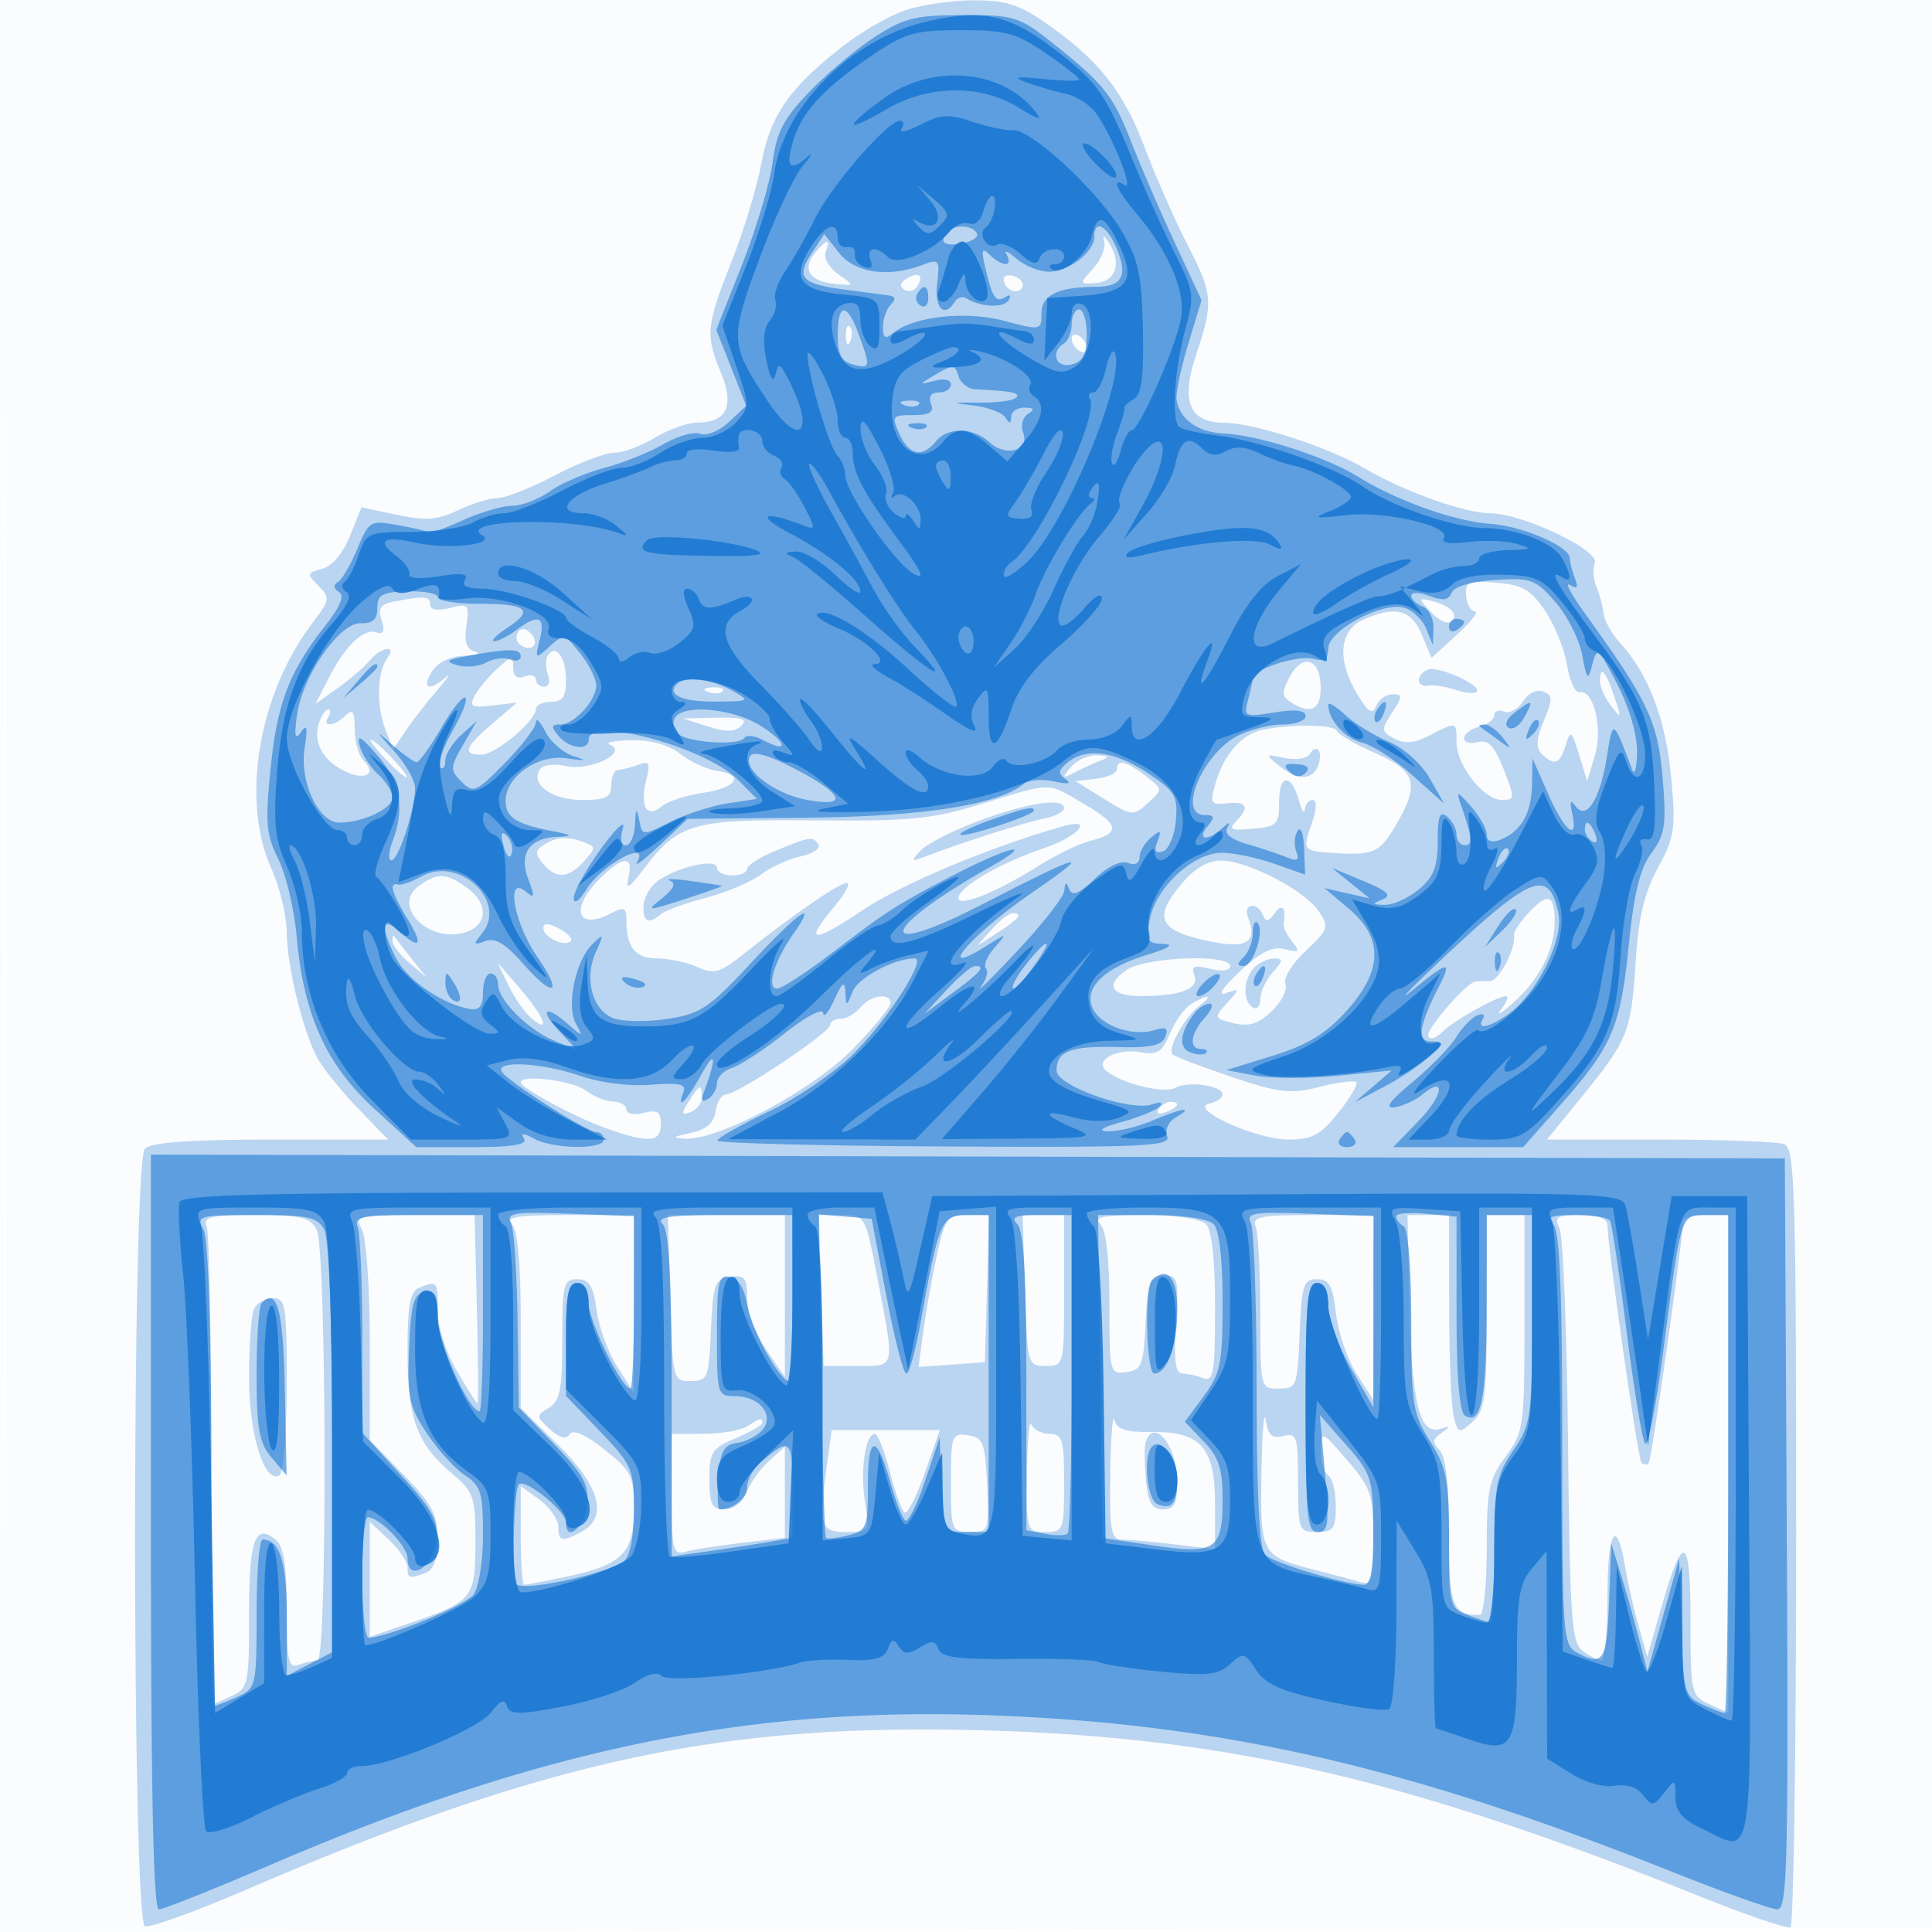
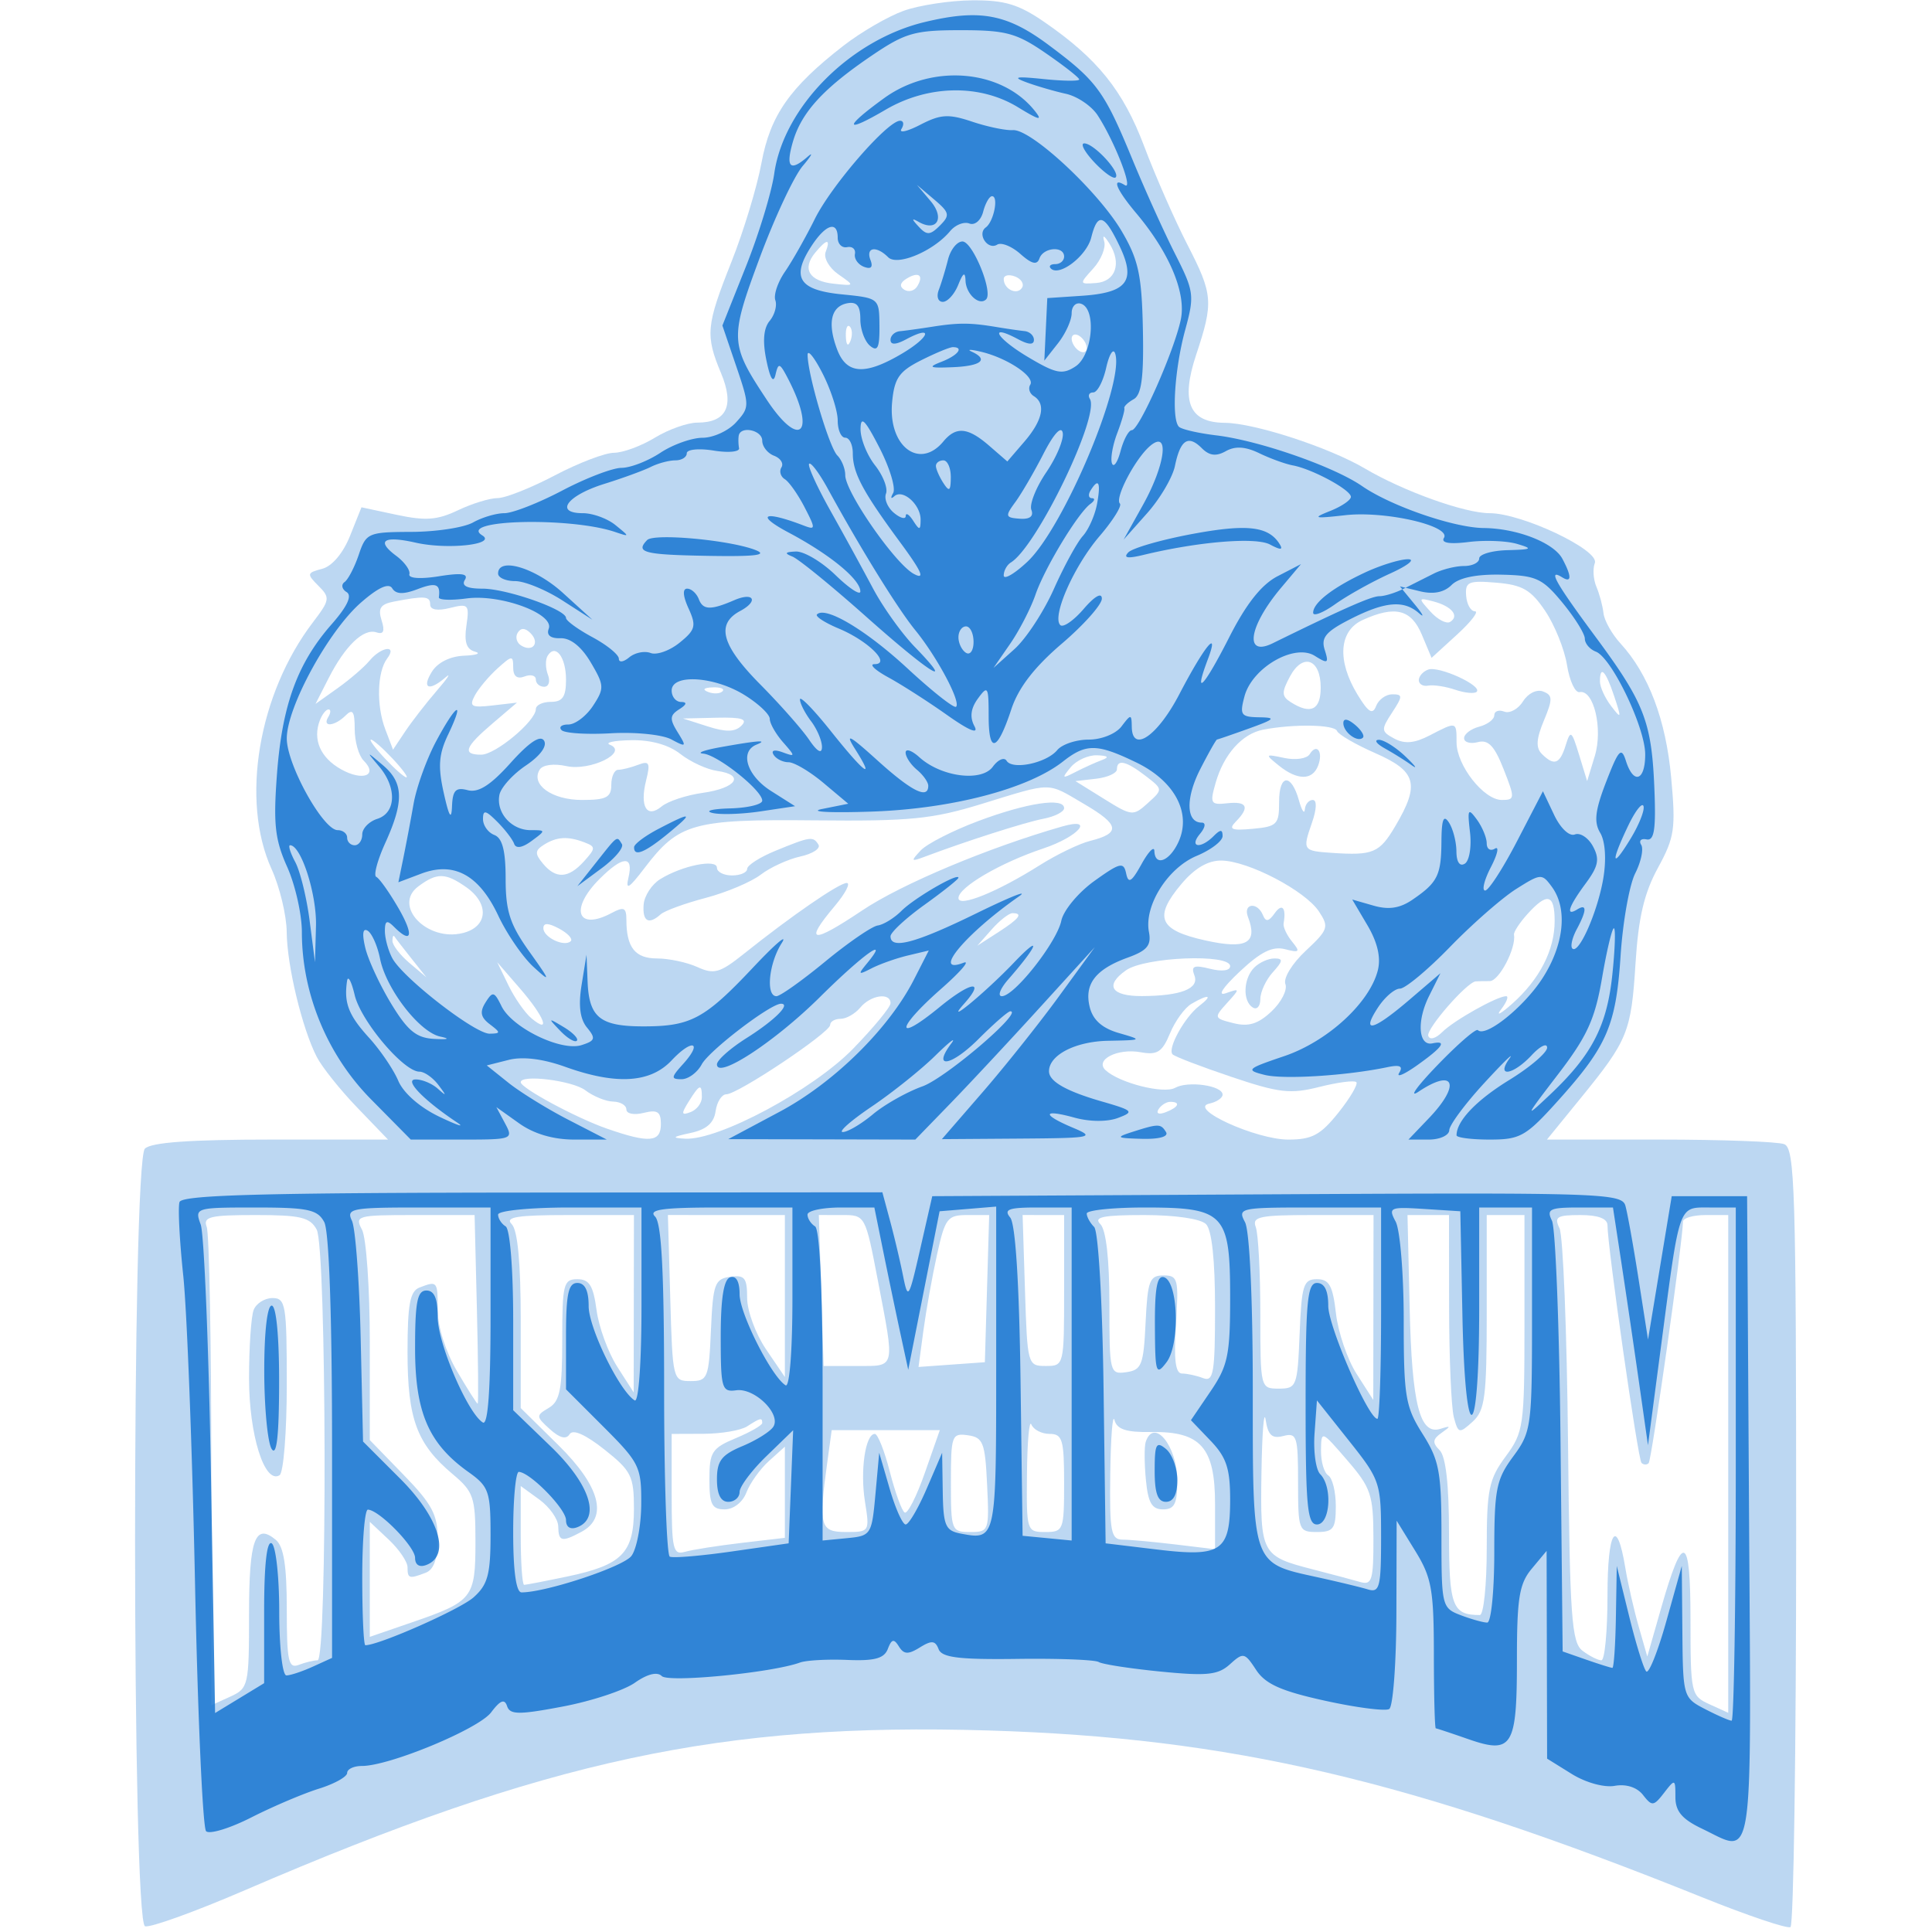
<svg xmlns="http://www.w3.org/2000/svg" width="256" height="256">
-   <path fill="#1976D2" fill-opacity=".016" fill-rule="evenodd" d="M0 128.004v128.004l128.25-.254 128.25-.254.254-127.75L257.008 0H0v128.004m.485.496c0 70.4.119 99.053.265 63.672.146-35.38.146-92.98 0-128C.604 29.153.485 58.1.485 128.5" />
  <path fill="#1976D2" fill-opacity=".291" fill-rule="evenodd" d="M119.752 1.425c-2.061.736-5.661 2.824-8 4.64-7.104 5.517-9.686 9.213-10.854 15.531-.588 3.181-2.381 9.085-3.984 13.12-3.357 8.451-3.473 9.703-1.364 14.749 1.799 4.307.726 6.535-3.148 6.535-1.295 0-3.827.898-5.628 1.996-1.801 1.098-4.241 1.998-5.422 2-1.182.002-4.715 1.354-7.852 3.004-3.137 1.65-6.542 3-7.568 3-1.025 0-3.386.726-5.247 1.613-2.724 1.299-4.298 1.418-8.086.61l-4.703-1.003-1.517 3.792c-.92 2.298-2.374 4.015-3.692 4.36-2.037.532-2.069.675-.495 2.249 1.574 1.573 1.528 1.879-.716 4.822-7.25 9.505-9.62 23.615-5.493 32.709 1.085 2.391 1.988 6.148 2.007 8.348.037 4.442 2.042 12.77 3.982 16.546.694 1.35 3.103 4.366 5.353 6.704l4.091 4.25H35.908c-10.728 0-15.878.37-16.708 1.2-1.749 1.749-1.732 102.456.018 103.039.669.223 6.632-1.929 13.25-4.782 40.053-17.27 63.147-22.229 98.532-21.159 32.048.969 55.86 6.534 94.5 22.084 6.05 2.435 11.337 4.219 11.75 3.964.412-.255.75-23.564.75-51.798 0-45.887-.168-51.398-1.582-51.941-.87-.334-8.3-.607-16.511-.607h-14.93l4.47-5.488c6.263-7.69 6.696-8.754 7.27-17.889.38-6.039 1.14-9.275 2.96-12.612 2.22-4.068 2.384-5.191 1.76-12-.7-7.637-2.988-13.683-6.716-17.753-1.13-1.233-2.142-3.033-2.249-4-.107-.967-.53-2.546-.94-3.508-.41-.963-.505-2.378-.21-3.146.657-1.714-9.668-6.604-13.947-6.605-3.303 0-11.403-2.903-16.512-5.917-4.742-2.798-14.646-6.027-18.578-6.057-4.704-.036-5.859-2.781-3.791-9.006 2.321-6.99 2.243-7.984-1.147-14.582-1.679-3.265-4.254-9.125-5.724-13.022-2.798-7.42-6.197-11.65-13.272-16.518C134.965.568 133.097.009 128.82.044c-2.926.024-7.006.646-9.068 1.381M146.315 32c.237.825-.421 2.438-1.461 3.584-1.866 2.057-1.861 2.082.377 1.918 2.599-.191 3.425-2.614 1.778-5.221-.705-1.116-.964-1.221-.694-.281m-38.287 1.466c-1.782 2.148-.826 3.779 2.417 4.125 2.846.304 2.847.302.635-1.247-1.218-.853-1.973-2.18-1.679-2.948.693-1.803.159-1.776-1.373.07m12.086 3.463c-.859.532-.962 1.047-.29 1.462.571.353 1.339.154 1.707-.441.918-1.486.188-2.012-1.417-1.021m12.886.043c0 1.356 1.777 2.198 2.425 1.149.31-.501-.109-1.169-.931-1.485-.822-.315-1.494-.164-1.494.336m-20.921 7.611c.048 1.165.285 1.402.604.605.289-.722.253-1.585-.079-1.917-.332-.332-.568.258-.525 1.312m29.921.299c0 .55.45 1.278 1 1.618.55.34 1 .168 1-.382s-.45-1.278-1-1.618c-.55-.34-1-.168-1 .382m52.27 34.049c.085 1.138.61 2.069 1.166 2.069.555 0-.51 1.388-2.368 3.085l-3.377 3.085-1.297-3.085c-1.411-3.355-3.554-3.881-7.847-1.924-3.134 1.428-3.404 5.381-.675 9.869 1.446 2.378 2.008 2.725 2.469 1.524.328-.855 1.296-1.554 2.151-1.554 1.396 0 1.392.248-.037 2.428-1.482 2.263-1.461 2.498.307 3.445 1.37.733 2.673.614 4.683-.429 3.58-1.857 3.555-1.864 3.555.921 0 3.043 3.604 7.635 5.992 7.635 1.755 0 1.768-.202.248-4.07-1.216-3.098-2.033-3.956-3.419-3.593-1.002.261-1.821.026-1.821-.524s.9-1.236 2-1.523c1.1-.288 2-.969 2-1.514 0-.544.595-.762 1.322-.483.727.279 1.848-.335 2.491-1.365.663-1.061 1.811-1.626 2.651-1.303 1.284.492 1.298 1.008.104 3.867-1.006 2.407-1.08 3.596-.273 4.403 1.635 1.635 2.392 1.362 3.168-1.145.639-2.066.783-1.964 1.769 1.25l1.073 3.5 1.014-3.326c1.102-3.615-.144-8.837-2.02-8.464-.581.115-1.329-1.496-1.662-3.58-.333-2.083-1.634-5.314-2.891-7.179-1.883-2.794-3.019-3.452-6.458-3.74-3.705-.31-4.157-.117-4.018 1.72m-142.064.78c-1.788.343-2.15.889-1.645 2.483.46 1.447.26 1.913-.684 1.598-1.704-.568-4.153 1.785-6.346 6.095l-1.724 3.386 2.935-2.09c1.615-1.149 3.513-2.786 4.219-3.636 1.553-1.872 3.737-2.148 2.343-.297-1.335 1.773-1.454 6.225-.252 9.388l1.026 2.696 1.614-2.417c.888-1.329 2.78-3.767 4.204-5.417s1.939-2.437 1.146-1.75c-2.201 1.908-3.209 1.49-1.81-.75.762-1.22 2.423-2.045 4.259-2.116 1.655-.064 2.302-.306 1.438-.539-1.123-.302-1.445-1.282-1.129-3.433.413-2.817.273-2.968-2.179-2.353-1.647.413-2.621.246-2.621-.451 0-1.125-.691-1.182-4.794-.397m137.336 1.335c.949 1.049 2.122 1.661 2.608 1.361 1.273-.787.215-2.078-2.226-2.717-2.015-.527-2.032-.466-.382 1.356M68.597 83.844c-.346.56-.142 1.319.453 1.687 1.538.95 2.53-.351 1.246-1.635-.718-.718-1.277-.735-1.699-.052m3.969 3.049c-.315.51-.298 1.642.038 2.517.335.874.112 1.59-.497 1.59S71 90.564 71 90.031c0-.532-.675-.709-1.5-.393-.984.378-1.5-.031-1.5-1.186 0-1.641-.144-1.632-2.093.132-1.151 1.041-2.499 2.653-2.996 3.581-.776 1.451-.446 1.635 2.343 1.313l3.246-.376-3.25 2.772C61.574 99.009 61.216 100 63.76 100c1.894 0 7.24-4.46 7.24-6.04 0-.528.9-.96 2-.96 1.547 0 2-.667 2-2.941 0-3.005-1.405-4.831-2.434-3.166m98.356 2.752c-1.126 2.105-1.107 2.626.124 3.405 2.638 1.668 3.954 1.022 3.954-1.943 0-3.798-2.372-4.649-4.078-1.462m18.328-.924c-.687.245-1.25.878-1.25 1.406 0 .528.563.853 1.25.721.688-.132 2.296.114 3.575.547 1.279.433 2.559.555 2.843.27.794-.794-4.999-3.451-6.418-2.944M212 90.309c0 .72.669 2.182 1.486 3.25 1.36 1.776 1.394 1.664.402-1.309-1.132-3.393-1.888-4.171-1.888-1.941M93.813 91.683c.721.289 1.584.253 1.916-.079.332-.332-.258-.568-1.312-.525-1.165.048-1.402.285-.604.604m-51.429 3.759c-.979 2.55.062 4.951 2.816 6.497 2.873 1.613 4.948.809 2.983-1.156C47.532 100.132 47 98.25 47 96.6c0-2.333-.267-2.733-1.2-1.8-1.451 1.451-3.165 1.6-2.3.2.34-.55.352-1 .028-1-.325 0-.84.649-1.144 1.442m51.409.817c2.404.77 3.605.743 4.45-.102.876-.876.076-1.132-3.293-1.055l-4.45.102 3.293 1.055m73.561.433c-2.768.541-5.191 3.255-6.271 7.02-.791 2.757-.673 2.968 1.53 2.726 2.649-.291 3.025.513 1.137 2.433-1.008 1.025-.572 1.209 2.25.95 3.219-.295 3.499-.582 3.49-3.574-.011-3.703 1.617-3.809 2.633-.173.373 1.334.722 1.864.777 1.176.055-.687.527-1.25 1.048-1.25.572 0 .526 1.21-.116 3.051-1.259 3.612-1.2 3.7 2.668 3.96 5.465.366 6.285.018 8.401-3.568 3.268-5.539 2.798-7.249-2.651-9.64-2.613-1.146-4.9-2.471-5.083-2.944-.334-.861-5.789-.954-9.813-.167M51 100.5c1.292 1.375 2.574 2.5 2.849 2.5.275 0-.557-1.125-1.849-2.5-1.292-1.375-2.574-2.5-2.849-2.5-.275 0 .557 1.125 1.849 2.5m29.82-1.814c2.509 1.002-2.606 3.52-5.75 2.829-1.693-.371-3.16-.178-3.561.47-1.221 1.977 1.628 4.015 5.613 4.015 3.211 0 3.878-.344 3.878-2 0-1.1.413-2 .918-2 .505 0 1.698-.299 2.65-.664 1.466-.563 1.627-.249 1.051 2.046-.879 3.502.077 5.115 2.057 3.472.823-.683 3.275-1.493 5.448-1.798 4.476-.63 5.626-2.38 1.909-2.904-1.357-.191-3.555-1.204-4.885-2.25-1.544-1.214-3.905-1.873-6.533-1.823-2.263.043-3.521.316-2.795.607m92.719 1.251c-.364.589-1.871.813-3.35.499-2.579-.549-2.61-.508-.748.996 2.464 1.99 4.456 2 5.214.025.708-1.844-.174-3.045-1.116-1.52m-31.667 1.727c-1.226 1.487-1.16 1.554.628.635 1.1-.566 2.675-1.279 3.5-1.585 1.03-.382.833-.581-.628-.635-1.17-.043-2.745.67-3.5 1.585m6.128.27c0 .513-1.238 1.076-2.75 1.25l-2.75.316 3.798 2.361c3.682 2.29 3.86 2.306 5.805.546 2.004-1.813 2.003-1.818-.298-3.589-2.582-1.987-3.805-2.271-3.805-.884m-18 4.613c-6.495 1.992-9.443 2.281-22 2.154-16.194-.163-18.058.357-22.591 6.309-2.099 2.756-2.546 3.017-2.127 1.24.692-2.934-.767-2.856-3.827.205-4.023 4.022-2.973 6.963 1.611 4.51 1.605-.859 1.934-.703 1.934.918 0 3.656 1.159 5.117 4.06 5.117 1.565 0 3.977.515 5.359 1.145 2.193.999 2.972.777 6.136-1.75 6.326-5.054 12.63-9.395 13.643-9.395.539 0-.185 1.385-1.609 3.077-4.119 4.895-3.054 5.057 3.661.558 5.225-3.501 16.677-8.308 26.5-11.125 4.418-1.266 2.165 1.358-2.5 2.912-5.677 1.892-11.25 5.15-11.25 6.577 0 1.278 5.126-.791 10.737-4.333 2.253-1.422 5.263-2.879 6.689-3.237 4.105-1.03 3.938-2.132-.74-4.873-5.053-2.961-4.068-2.96-13.686-.009m-.377 2.247c-3.368 1.261-6.798 3.013-7.623 3.892-1.349 1.437-1.299 1.522.5.844 5.484-2.068 13.298-4.568 15.75-5.039 1.512-.291 2.75-.923 2.75-1.404 0-1.455-4.898-.72-11.377 1.707m-57.559 3.145c-1.19.753-1.211 1.178-.127 2.485 1.727 2.081 3.378 1.99 5.451-.3 1.555-1.719 1.561-1.929.073-2.5-2.211-.849-3.694-.762-5.397.315m30.686.794c-2.062.846-3.75 1.927-3.75 2.403 0 .475-.9.864-2 .864s-2-.459-2-1.019c0-1.22-4.618-.291-7.528 1.516-1.115.692-2.1 2.213-2.188 3.381-.168 2.229.672 2.7 2.266 1.269.523-.468 3.2-1.445 5.95-2.169 2.75-.725 6.034-2.11 7.297-3.078 1.263-.969 3.63-2.054 5.259-2.412 1.629-.358 2.706-1.064 2.394-1.569-.705-1.141-1.06-1.09-5.7.814m53.791 4.4c-3.716 4.417-3.003 6.107 3.158 7.475 5.471 1.215 7 .376 5.663-3.108-.691-1.799 1.25-2.045 1.979-.25.381.941.769.879 1.568-.25.975-1.379 1.547-.719 1.174 1.355-.084.471.425 1.561 1.132 2.424 1.111 1.356.984 1.49-.947.993-1.651-.426-3.211.347-6 2.971-2.29 2.155-3.006 3.276-1.824 2.858 1.881-.665 1.886-.623.138 1.309-1.759 1.943-1.736 2.013.861 2.665 1.999.502 3.262.111 5.04-1.559 1.305-1.226 2.132-2.856 1.838-3.622-.298-.777.89-2.723 2.688-4.403 3-2.802 3.121-3.163 1.752-5.224-1.837-2.767-9.382-6.701-12.922-6.739-1.776-.019-3.538 1.014-5.298 3.105m-101.1.308c-3.458 2.568 1.138 7.384 5.904 6.187 3.311-.831 3.53-3.902.432-6.071-2.752-1.928-3.868-1.948-6.336-.116m146.964 3.664c-1.048 1.158-1.855 2.395-1.794 2.75.304 1.77-1.981 6.145-3.209 6.145-.771 0-1.61.017-1.864.038-1.169.098-6.587 6.316-6.287 7.216.192.576.987.365 1.843-.49 1.542-1.543 7.275-4.764 8.479-4.764.369 0 .068.787-.67 1.75s-.076.625 1.472-.75c3.624-3.219 5.625-7.114 5.625-10.95 0-3.585-.974-3.841-3.595-.945m-71 2.05-1.905 2.155 2.75-1.77c2.836-1.825 3.372-2.54 1.905-2.54-.465 0-1.702.97-2.75 2.155M72 122.996c0 1.213 2.805 2.533 3.629 1.709.298-.299-.396-1.045-1.543-1.659-1.447-.774-2.086-.789-2.086-.05m-20 1.682c0 .557 1.013 1.869 2.25 2.917l2.25 1.905-1.989-2.5c-1.094-1.375-2.107-2.687-2.25-2.917-.144-.229-.261.039-.261.595m97.206 3.89c-2.859 2.003-1.977 3.436 2.103 3.418 5.168-.022 7.627-.988 6.957-2.734-.48-1.251-.079-1.422 2.07-.883 1.58.397 2.664.254 2.664-.35 0-1.672-11.263-1.224-13.794.549m16.994-.368c-1.458 1.458-1.571 4.453-.2 5.3.55.34 1-.161 1-1.112 0-.952.745-2.553 1.655-3.559 1.365-1.509 1.4-1.829.2-1.829-.8 0-1.995.54-2.655 1.2m-98.823 2.373c.82 1.69 2.196 3.657 3.057 4.372 2.624 2.178 1.697-.232-1.518-3.945l-3.03-3.5 1.491 3.073M114 133.5c-.685.825-1.865 1.5-2.622 1.5-.758 0-1.378.364-1.378.81 0 1.008-12.248 9.19-13.758 9.19-.606 0-1.247 1.01-1.422 2.244-.224 1.57-1.22 2.435-3.32 2.881-2.427.517-2.558.661-.684.757 4.403.225 16.924-6.482 22.187-11.885 2.748-2.822 4.997-5.55 4.997-6.064 0-1.464-2.623-1.092-4 .567m43.881-.493c-.89.52-2.174 2.286-2.852 3.924-1.027 2.477-1.679 2.897-3.881 2.496-3.091-.562-6.149 1.017-4.64 2.395 1.848 1.687 7.696 3.163 9.199 2.322 1.712-.958 6.293-.303 6.293.899 0 .446-.787.98-1.75 1.187-2.914.628 6.17 4.77 10.46 4.77 3.147 0 4.273-.606 6.638-3.569 1.566-1.963 2.633-3.783 2.371-4.045s-2.461.024-4.888.635c-3.853.97-5.331.802-11.664-1.331-3.989-1.343-7.495-2.685-7.791-2.981-.73-.729 1.578-4.923 3.537-6.427 1.885-1.447 1.259-1.614-1.032-.275M69 143.401c0 .771 7.349 4.729 11.407 6.144 5.618 1.958 7.164 1.828 7.164-.6 0-1.641-.46-1.939-2.285-1.481-1.261.317-2.286.117-2.286-.445 0-.56-.787-1.033-1.75-1.051-.963-.017-2.624-.692-3.691-1.5-1.701-1.286-8.559-2.141-8.559-1.067m22.255 2.562c-1.025 1.642-.983 1.87.26 1.393.817-.313 1.485-1.197 1.485-1.963 0-1.855-.289-1.76-1.745.57m62.252 1.026c-.35.566.051.734.941.393 1.732-.665 2.049-1.382.611-1.382-.518 0-1.216.445-1.552.989M27.393 162.582c.334.87.607 15.485.607 32.478v30.897l2.5-1.139c2.419-1.102 2.5-1.457 2.5-10.919 0-9.922.798-12.142 3.544-9.863 1.052.874 1.456 3.423 1.456 9.193 0 6.87.221 7.9 1.582 7.378.87-.334 1.995-.607 2.5-.607 1.309 0 1.197-54.61-.117-57.066-.874-1.632-2.139-1.934-8.107-1.934-6.038 0-6.983.231-6.465 1.582m20.572.352c.569 1.064 1.035 7.773 1.035 14.908v12.974l4.5 4.631c3.754 3.862 4.5 5.269 4.5 8.484 0 2.593-.518 4.054-1.582 4.462-2.206.847-2.418.784-2.418-.719 0-.729-1.125-2.382-2.5-3.674l-2.5-2.349v15.241l5.641-1.941C62.639 212.2 63 211.741 63 204.313c0-5.947-.233-6.638-3.036-8.997-4.74-3.989-5.964-7.304-5.964-16.159 0-6.321.323-8.067 1.582-8.55 2.387-.916 2.418-.877 2.418 3.055 0 2.118 1.072 5.491 2.542 8 1.398 2.386 2.636 4.339 2.75 4.34.114.001.07-5.624-.099-12.5L62.886 161h-7.978c-7.578 0-7.926.097-6.943 1.934M67.8 162.2c.795.795 1.2 5.108 1.2 12.788v11.587l5 4.925c5.502 5.419 6.611 9.567 3.066 11.465-2.639 1.412-3.061 1.315-3.097-.715-.018-.963-1.143-2.559-2.5-3.547L69 196.907v6.546c0 3.601.203 6.547.451 6.547s2.835-.501 5.75-1.113c7.232-1.518 8.799-3.113 8.799-8.958 0-4.345-.343-5.033-3.926-7.87-2.516-1.993-4.167-2.718-4.599-2.019-.451.731-1.314.511-2.616-.667-1.851-1.676-1.858-1.808-.151-2.816 1.485-.876 1.792-2.427 1.792-9.057 0-7.333.167-8 2-8 1.584 0 2.113.848 2.545 4.081.299 2.244 1.529 5.619 2.733 7.5l2.188 3.419.017-11.75L84 161h-8.7c-6.767 0-8.433.267-7.5 1.2m21.012 9.798c.308 10.849.346 11.002 2.705 11.002 2.257 0 2.408-.38 2.687-6.75.269-6.133.502-6.779 2.546-7.07 1.921-.272 2.25.137 2.25 2.804 0 1.717 1.125 4.778 2.5 6.801l2.5 3.679V161l-7.75-.002-7.75-.002.312 11.002m20.004-1 .317 10.002h4.433c5.147 0 5.023.504 2.771-11.25-1.676-8.742-1.68-8.75-4.757-8.752l-3.08-.002.316 10.002m15.343-4.748c-.638 2.887-1.449 7.417-1.804 10.065l-.645 4.814 4.395-.314 4.395-.315.286-9.75.286-9.75h-2.877c-2.657 0-2.965.402-4.036 5.25m11.657 4.748c.312 9.843.356 10.002 2.75 10.002 2.416 0 2.434-.073 2.434-10v-10l-2.75-.002-2.75-.002.316 10.002m9.984-8.798c.763.763 1.2 4.615 1.2 10.57 0 9.144.054 9.361 2.25 9.05 2.021-.287 2.28-.956 2.548-6.57.264-5.557.527-6.25 2.366-6.25 1.922 0 2.04.461 1.655 6.5-.297 4.662-.07 6.5.802 6.5.668 0 1.927.273 2.797.607 1.377.528 1.582-.677 1.582-9.3 0-6.372-.428-10.335-1.2-11.107-.705-.705-4.089-1.2-8.2-1.2-5.444 0-6.733.267-5.8 1.2m20.593.382c.334.87.607 6.045.607 11.5 0 9.865.013 9.918 2.456 9.918 2.356 0 2.468-.298 2.75-7.25.263-6.485.505-7.25 2.294-7.25 1.63 0 2.097.841 2.523 4.547.288 2.501 1.518 6.101 2.734 8l2.209 3.453.017-12.25L182 161h-8.107c-6.982 0-8.023.22-7.5 1.582m20.392 10.667c.299 12.871 1.337 16.949 4.091 16.077 1.395-.442 1.414-.366.132.538-1.188.838-1.238 1.306-.25 2.294.818.818 1.242 4.549 1.242 10.935 0 9.743.436 10.907 4.082 10.907.505 0 .918-3.963.918-8.806 0-7.822.279-9.184 2.5-12.194 2.392-3.243 2.5-4.005 2.5-17.694V161h-5v12.845c0 11.285-.228 13.051-1.873 14.54-1.775 1.607-1.905 1.575-2.486-.595-.338-1.26-.62-7.802-.627-14.54L192 161l-2.75-.001-2.75-.002.285 12.252m19.858-10.499c.471.963.978 13.675 1.127 28.25.238 23.401.465 26.646 1.941 27.75.919.688 2.035 1.25 2.48 1.25.445 0 .809-3.852.809-8.559 0-8.677 1.223-10.602 2.36-3.713.342 2.075 1.138 5.572 1.769 7.772l1.146 4 1.832-6.419c2.914-10.215 3.893-9.823 3.893 1.558 0 9.739.075 10.074 2.5 11.179l2.5 1.139V161h-3c-1.65 0-3 .398-3 .884 0 2.383-4.15 31.6-4.545 31.994-.25.251-.678.233-.95-.04-.473-.473-4.505-28.639-4.505-31.473 0-.901-1.226-1.365-3.607-1.365-3.095 0-3.485.248-2.75 1.75M33.607 173.582c-.334.87-.607 4.942-.607 9.049 0 7.52 2.061 14.067 4.043 12.843.526-.326.957-5.74.957-12.033C38 172.882 37.854 172 36.107 172c-1.041 0-2.166.712-2.5 1.582m133.543 21.546c-.168 10.802-.028 11.065 6.85 12.834 2.475.636 5.287 1.386 6.25 1.665 1.537.446 1.748-.263 1.735-5.81-.013-5.751-.324-6.675-3.462-10.317-3.428-3.977-3.448-3.985-3.485-1.309-.021 1.48.412 2.969.962 3.309.55.34 1 2.166 1 4.059 0 3.004-.318 3.441-2.5 3.441-2.415 0-2.5-.226-2.5-6.617 0-6.06-.163-6.574-1.944-6.108-1.504.393-2.036-.089-2.35-2.133-.224-1.453-.474 1.69-.556 6.986m-20.034.122c-.102 7.708.092 8.751 1.634 8.759.963.004 4.113.292 7 .639l5.25.631v-5.985c0-7.504-1.893-9.643-8.448-9.544-3.33.051-4.55-.347-4.88-1.591-.242-.913-.492 2.279-.556 7.091M99 189c-.825.533-3.412.976-5.75.985L89 190v8.067c0 7.21.186 8.014 1.75 7.56.963-.28 4.338-.812 7.5-1.183l5.75-.674v-12.08l-2.115 1.905c-1.163 1.048-2.502 2.917-2.975 4.155-.501 1.309-1.707 2.25-2.885 2.25-1.695 0-2.025-.65-2.025-3.987 0-3.61.33-4.124 3.5-5.449 1.925-.804 3.5-1.71 3.5-2.013 0-.74-.245-.685-2 .449m37.079 6.25c-.078 7.621-.037 7.75 2.421 7.75 2.41 0 2.5-.233 2.5-6.5 0-5.739-.224-6.5-1.917-6.5-1.054 0-2.143-.562-2.421-1.25-.277-.687-.54 2.238-.583 6.5m-26.477-1.36c-1.148 8.37-.943 9.11 2.526 9.11 3.091 0 3.12-.047 2.485-4.018-.658-4.114.05-8.982 1.306-8.982.387 0 1.279 2.249 1.984 4.998.704 2.748 1.589 5.188 1.967 5.421.377.234 1.58-2.128 2.673-5.247l1.987-5.672h-14.326l-.602 4.39M126 196.43c0 6.374.076 6.57 2.548 6.57 2.49 0 2.541-.141 2.25-6.25-.268-5.614-.527-6.283-2.548-6.57-2.137-.303-2.25.01-2.25 6.25m25.813-5.368c-.195.584-.185 2.834.021 5 .293 3.066.795 3.938 2.271 3.938 1.528 0 1.895-.737 1.895-3.8 0-4.599-3.099-8.402-4.187-5.138" />
-   <path fill="#1976D2" fill-opacity=".578" fill-rule="evenodd" d="M115.946 4.876c-2.445 1.581-6.353 4.856-8.684 7.276-3.44 3.57-4.361 5.338-4.889 9.374-.358 2.736-2.183 8.844-4.056 13.574l-3.406 8.599 1.983 5.033 1.984 5.034-2.283 2.145c-1.258 1.181-2.963 1.885-3.795 1.566-.831-.319-3.039.307-4.905 1.391-1.867 1.084-5.416 2.504-7.886 3.155-2.47.651-5.689 2.037-7.154 3.08-1.465 1.044-3.719 1.907-5.009 1.919-1.29.012-4.222.874-6.515 1.915-2.292 1.041-4.317 1.765-4.5 1.61-.182-.155-2.032-.589-4.111-.965-3.656-.662-3.831-.56-5.362 3.117-.871 2.091-2.03 4.082-2.577 4.426-.635.399-.586.878.137 1.324.761.47.185 1.906-1.756 4.375-4.831 6.149-6.421 10.279-7.302 18.97-.729 7.191-.592 8.82 1.007 12.012 1.018 2.032 2.115 6.649 2.437 10.26.93 10.416 3.908 17.013 10.329 22.881L55.161 152h7.479c5.183 0 7.269-.338 6.798-1.1-.494-.799-.119-.799 1.376 0 2.567 1.374 9.186 1.446 9.186.1 0-.55-.441-1-.981-1-1.262 0-11.689-6.657-12.512-7.988-.953-1.543 5.364-1.202 10.435.564 2.564.892 6.491 1.383 9.29 1.16 3.725-.297 4.73-.08 4.339.939-1.027 2.678.44 1.218 2.437-2.425 1.866-3.404 1.96-2.048.185 2.664-.339.899-.107 1.151.637.691.644-.398 1.17-1.341 1.17-2.097 0-.755.897-1.658 1.992-2.006 1.096-.347 4.246-2.413 7-4.59 2.802-2.215 5.044-3.398 5.089-2.685.045.7.7-.077 1.455-1.727 1.092-2.384 1.396-2.59 1.482-1 .104 1.919.143 1.914.967-.125.745-1.846 5.501-4.375 8.228-4.375 1.595 0-3.469 7.931-7.999 12.525-2.398 2.432-7.452 5.897-11.231 7.699-3.779 1.802-6.896 3.558-6.927 3.902-.031.344 13.499.698 30.065.787 26.506.143 30.052-.019 29.542-1.349-.328-.855.161-1.943 1.129-2.507 2.549-1.486.934-1.258-3.138.443-1.974.825-4.617 1.456-5.872 1.402-1.467-.063-.788-.51 1.898-1.25 2.3-.634 4.55-1.561 5-2.061.479-.531.08-.644-.958-.271-2.874 1.033-12.722-2.425-12.722-4.467 0-2.577 1.853-3.284 8.152-3.11 4.25.118 5.818-.223 6.254-1.358.434-1.131.097-1.362-1.327-.91-2.854.906-6.993-.446-8.185-2.673-1.46-2.727 1.18-5.45 7.029-7.253 3.04-.936 3.779-1.433 2.202-1.479-2.132-.063-2.311-.402-1.752-3.32.801-4.186 5.765-8.75 9.517-8.75 1.572 0 4.7.65 6.952 1.444l4.093 1.444-.131-3.488c-.075-1.981-.453-2.968-.875-2.285-.409.662-.482 1.885-.163 2.718.448 1.167.14 1.335-1.342.732-1.058-.43-3.398-1.207-5.2-1.728-2.091-.603-3.032-1.377-2.603-2.141.473-.841.272-.824-.674.054-1.897 1.76-3.45 1.561-1.947-.25 1.02-1.229.951-1.5-.378-1.5-3.651 0-.302-8.08 4.345-10.483 1.614-.834 4.306-1.517 5.983-1.517 1.678 0 3.05-.508 3.05-1.128 0-.761-1.34-.913-4.125-.468-3.932.629-4.096.553-3.514-1.622.337-1.255.618-2.565.625-2.911.026-1.182 5.997-3.109 8.007-2.583 1.485.388 2.007.035 2.007-1.361 0-2.405 7.292-6.287 10.122-5.388 1.104.35 2.4 1.61 2.879 2.799l.872 2.162.064-2.281c.034-1.255-.612-2.541-1.437-2.857-.825-.317-1.5-.967-1.5-1.444 0-.478 1.087-.455 2.415.05 1.766.671 2.553.557 2.93-.424.312-.813 2.558-1.48 5.701-1.693 4.791-.324 5.402-.105 8.021 2.878 1.559 1.775 3.163 4.925 3.565 7 .671 3.463.783 3.567 1.372 1.271.599-2.331.823-2.148 3.319 2.717 1.605 3.128 2.645 6.731 2.598 9-.043 2.081-.333 3.108-.644 2.283-2.562-6.808-2.547-6.8-3.361-1.692-.902 5.657-2.729 8.503-4.164 6.489-.642-.899-.774-.606-.432.953.854 3.896-.978 2.446-3.16-2.5l-2.095-4.75-.064 3.5c-.07 3.798-1.501 6.249-4.251 7.281-1.13.424-1.75.175-1.75-.702 0-.746-.938-2.42-2.084-3.718-1.815-2.057-1.994-2.104-1.386-.361 1.539 4.417 1.655 5.5.587 5.5-.615 0-1.117-.62-1.117-1.378 0-.757-.562-1.844-1.25-2.415-.967-.802-1.25-.063-1.25 3.265 0 3.368-.543 4.754-2.5 6.382-1.375 1.144-3.4 2.063-4.5 2.042-1.704-.031-1.75-.137-.31-.716 1.296-.522.713-1.086-2.5-2.424l-4.19-1.744 2.5 2.02 2.5 2.019-3-.687-3-.687 3.25 2.75c4.595 3.889 4.478 8.208-.366 13.569-2.689 2.977-5.187 4.488-9.75 5.899l-6.134 1.896 3.813.727c2.097.401 7.029.411 10.961.024l7.149-.705-2.462 2.111-2.461 2.111 4-2.115c2.2-1.163 4.887-2.976 5.972-4.029 1.825-1.772 1.839-1.915.183-1.915-1.956 0-1.684-1.98.997-7.25 1.788-3.514 1.277-3.458-3.367.367-2.082 1.714-.86.35 2.715-3.031 12.903-12.204 15.161-13.181 16.489-7.134.771 3.509-2.857 10.792-6.727 13.502-2.498 1.75-4.184 2.037-3.269.557.336-.543.01-.758-.724-.476-.734.282-1.995 1.578-2.802 2.881-.807 1.303-3.427 3.997-5.824 5.987-3.038 2.522-3.748 3.524-2.347 3.31 1.105-.168 2.739-.912 3.631-1.652 3.208-2.663 2.862.045-.442 3.454L184.608 152h17.226l5.07-5.75c6.762-7.669 7.83-10.2 8.928-21.14.679-6.77 1.495-10.062 3.001-12.098 1.802-2.437 1.991-3.719 1.469-9.948-.624-7.446-1.918-10.193-10.206-21.662-1.873-2.591-2.809-4.342-2.08-3.892.974.602 1.147.356.654-.928-.369-.96-.67-2.147-.67-2.638 0-1.528-6.308-4.248-10.5-4.528-4.666-.311-12.515-3.101-17.5-6.22-4.187-2.62-13.211-5.533-17.822-5.753-3.447-.164-5.839-1.858-6.272-4.443-.139-.825.548-4.139 1.525-7.364l1.777-5.864-3.551-7.636c-1.953-4.2-4.51-10.111-5.683-13.136-2.445-6.308-3.637-7.827-10.314-13.145C135.053 2.185 134.474 2 127.606 2c-6.249 0-7.809.385-11.66 2.876m9.721 25.791c-1.367 1.367-.59 2.041 1.821 1.58 1.369-.262 2.242-.874 1.941-1.361-.644-1.044-2.812-1.17-3.762-.219m19.333.678c0 2.043-3.367 4.655-6 4.655-1.288 0-3.243-.788-4.343-1.75-1.101-.962-1.672-1.187-1.27-.5.402.688.344 1.25-.128 1.25s-1.431-.562-2.13-1.25c-1.025-1.008-1.133-.67-.562 1.75.954 4.033 1.379 4.651 2.657 3.862.626-.387.799-.208.409.422-.654 1.059-3.675.926-5.568-.244-.51-.315-1.209-.115-1.555.444-1.377 2.228-2.712.868-2.333-2.378.374-3.204.265-3.344-1.955-2.5-4.498 1.71-8.942 1.066-11.038-1.6l-1.962-2.494-1.704 2.601c-2.087 3.185-1.307 4.014 4.482 4.769 2.475.323 5.078.669 5.783.769.883.125.961.505.25 1.216-.568.568-1.033 1.898-1.033 2.955 0 1.456.313 1.663 1.289.853 2.706-2.245 9.596-3.024 14.743-1.666 4.894 1.29 4.968 1.276 4.968-.983 0-2.424 2.175-3.487 7.191-3.512 3.501-.018 4.286-1.449 2.784-5.074-1.258-3.038-2.975-3.959-2.975-1.595m-23.457 7.586c-.317.512-.118 1.213.441 1.559.559.345 1.016-.074 1.016-.931 0-1.757-.6-2.015-1.457-.628M111 44.383c0 2.543.497 3.514 2 3.907 2.342.612 2.382.41.799-3.969-1.545-4.272-2.799-4.245-2.799.062m31-1.442c0 1.068-.45 2.219-1 2.559-1.875 1.159-1.094 3.337 1 2.79 1.503-.393 2-1.364 2-3.907 0-1.86-.45-3.383-1-3.383s-1 .873-1 1.941m-18 6.673c-2.296 1.349-2.316 1.42-.25.86 1.308-.354 2.25-.162 2.25.459 0 .587-.723 1.067-1.607 1.067-1.018 0-1.396.55-1.031 1.5.431 1.124-.163 1.5-2.372 1.5-2.781 0-2.883.141-1.808 2.5 1.293 2.839 2.998 3.193 4.818 1 1.631-1.965 4.89-1.909 7.134.121 2.204 1.994 5.347 1.074 4.436-1.299-.351-.914-.06-2.029.646-2.477.944-.599.821-.818-.466-.83-.963-.008-1.757.548-1.765 1.235-.012.934-.205.953-.763.074-.412-.646-2.317-1.365-4.235-1.596-3.059-.37-2.969-.416.73-.376 2.32.026 4.533-.268 4.917-.653.64-.639-.547-.885-5.384-1.116-.963-.045-1.975-.838-2.25-1.761-.45-1.509-.751-1.53-3-.208m-4.187 4.069c.721.289 1.584.253 1.916-.079.332-.332-.258-.568-1.312-.525-1.165.048-1.402.285-.604.604m1 3c.721.289 1.584.253 1.916-.079.332-.332-.258-.568-1.312-.525-1.165.048-1.402.285-.604.604M50 80.562c0 1.514-.608 2.075-2.188 2.017-2.816-.102-7.737 6.977-8.457 12.165-.39 2.811-.255 3.379.534 2.256.788-1.121.908-.591.477 2.095-.714 4.444 1.82 9.905 4.595 9.905 3.119 0 7.039-1.849 7.039-3.32 0-.754-.855-2.144-1.9-3.09-1.045-.946-2.145-2.656-2.445-3.8-.408-1.56.184-1.23 2.36 1.314 3.038 3.553 3.651 7.013 2.01 11.331-.537 1.411-.608 2.565-.159 2.565.92 0 3.134-6.756 3.134-9.561 0-1.006-1.237-3.203-2.75-4.881-2.564-2.845-2.577-2.899-.186-.804 1.411 1.235 2.831 2.246 3.155 2.246.325 0 1.798-2.06 3.274-4.579 3.29-5.614 4.608-5.152 1.43.502-1.253 2.23-1.974 4.36-1.601 4.732.373.373.678-.002.678-.833 0-.832.94-2.362 2.088-3.402l2.089-1.89-1.837 3.201c-1.713 2.984-1.725 3.313-.175 4.863 1.55 1.55 1.939 1.38 5.749-2.506 2.247-2.293 4.093-4.713 4.101-5.378.008-.666.574-.104 1.258 1.247.684 1.351 2.364 2.807 3.735 3.236 1.913.599 1.696.665-.933.283-3.817-.553-8.075 2.42-8.075 5.639 0 2.157 1.359 3.06 5.966 3.963 2.898.567 3.061.713.906.807-3.762.165-5.165 2.214-3.862 5.642.89 2.34.835 2.589-.353 1.603-2.69-2.232-1.571 4.133 1.516 8.62 3.527 5.127 2.233 5.616-2.026.765-2.198-2.503-3.565-3.296-4.854-2.813-1.57.589-1.623.464-.431-1.002 3.459-4.253-3.002-10.351-8.021-7.571-1.288.713-2.678 1.2-3.091 1.083-1.248-.353-.847 1.117 1.239 4.538 2.164 3.549 1.701 4.185-1.16 1.595-2.273-2.057-2.415-.379-.312 3.688 1.469 2.842 6.152 6.043 9.733 6.655 1.279.219 1.75-.372 1.75-2.194 0-1.372.45-2.494 1-2.494s1 .65 1 1.444c0 2.052 3.97 6.013 7.5 7.483l3 1.249-2.424-2.588c-2.728-2.911-1.803-3.53 1.253-.838 1.905 1.677 1.945 1.672.965-.134-1.281-2.358-.03-8.321 2.204-10.507 1.522-1.489 1.555-1.409.446 1.067-1.569 3.506-.455 7.679 2.334 8.739 1.222.465 4.431.509 7.132.099 4.388-.666 5.565-1.451 11.072-7.38 6.368-6.855 9.036-8.695 5.632-3.884-2.486 3.515-3.599 7.25-2.16 7.25.599 0 3.892-2.137 7.317-4.75 7.294-5.562 8.436-6.296 15.729-10.112 7.604-3.978 11.726-4.952 5.105-1.206-14.646 8.286-15.429 12.341-.944 4.891 13.578-6.984 14.947-7.296 6.509-1.484-8.112 5.587-13.134 11.519-5.885 6.95 2.7-1.701 2.705-1.699.963.331-.964 1.123-1.462 2.332-1.108 2.687.355.355.064 1.443-.646 2.419s1.457-1.151 4.814-4.726c3.358-3.575 6.16-7.175 6.227-8 .094-1.143.249-1.183.654-.169.386.967 1.306.59 3.362-1.38 1.702-1.63 3.451-2.472 4.389-2.112.937.359 1.56.061 1.56-.748 0-.74.685-1.915 1.523-2.61 1.285-1.067 1.416-.986.841.514-.486 1.265-.276 1.644.727 1.314.78-.257 1.546-2.08 1.716-4.084.277-3.262-.094-3.886-3.738-6.298-4.4-2.912-8.183-3.408-10.613-1.39-1.246 1.034-1.296 1.467-.253 2.206.847.6.309.702-1.549.295-1.565-.343-3.365-.197-4 .324-3.381 2.779-13.279 4.325-28.669 4.479l-15.876.159-3.704 3.5c-2.038 1.925-3.386 2.938-2.996 2.25 1.776-3.13-4.673.313-6.697 3.576-.98 1.58-1.67 2.059-1.685 1.171-.015-.827 1.596-3.752 3.58-6.5s3.303-3.984 2.933-2.747c-.405 1.349-.247 2.25.393 2.25.587 0 1.128-1.237 1.203-2.75.108-2.182.223-2.309.555-.613.417 2.128.434 2.129 4.114.277 2.032-1.023 5.451-2.13 7.598-2.461l3.903-.601-2.556-2.557C93.427 98.972 78 94.836 78 98c0 1.519-2.594 1.195-4-.5-1.01-1.217-.968-1.5.223-1.5C76.081 96 79 92.826 79 90.806c0-.845-.951-2.745-2.114-4.223-2.039-2.593-2.182-2.625-4.075-.912-1.91 1.728-1.943 1.703-1.278-.948.765-3.046-.204-3.439-3.092-1.255-1.067.808-2.391 1.48-2.941 1.494-.55.013.241-.794 1.758-1.794C70.854 80.797 69.867 80 63.333 80 60.4 80 58 79.608 58 79.128c0-.479-1.8-.824-4-.767-3.361.088-4 .44-4 2.201m142 2.497c0 .582.45.781 1 .441s1-.816 1-1.059-.45-.441-1-.441-1 .477-1 1.059M62 86.907c-2.881.529-3.127.748-1.392 1.237 1.159.327 2.874.166 3.811-.358.936-.525 2.35-.705 3.142-.401.791.304 1.439.116 1.439-.416 0-1.049-1.56-1.062-7-.062M47.405 90.25 45.5 92.5l2.25-1.905c1.237-1.048 2.25-2.06 2.25-2.25 0-.8-.805-.209-2.595 1.905m42.289.389c-1.412 1.413.67 2.359 5.115 2.326 4.572-.035 4.627-.072 2.191-1.465-2.64-1.509-6.234-1.933-7.306-.861M176 93.391c0 1.979 2.21 4.445 4.499 5.019 1.403.353 4.422 2.317 6.709 4.365l4.158 3.725-1.933-3.383c-1.108-1.938-3.428-4.007-5.433-4.846-1.925-.804-4.512-2.398-5.75-3.541-1.238-1.143-2.25-1.746-2.25-1.339m6.459.676c-.363.586-.445 1.281-.183 1.543s.743-.218 1.069-1.067c.676-1.762.1-2.072-.886-.476m18.231.369c-1.071.812-1.398 1.627-.8 1.996.555.343 1.498-.289 2.095-1.404 1.268-2.37 1.132-2.432-1.295-.592m-111.244.651c-.369.598-.217 1.542.339 2.098 1.217 1.217 8.183 1.676 8.858.584.263-.426 1.39-.287 2.503.309 3.504 1.875 3.122.251-.461-1.964-3.636-2.247-10.119-2.839-11.239-1.027m113.118 1.62c-.542 1.425-.428 1.54.56.56.684-.679.991-1.486.683-1.793-.308-.308-.867.247-1.243 1.233m-6.481-.424c.23.156 1.317.943 2.417 1.75 1.85 1.357 1.897 1.336.628-.283-.755-.963-1.843-1.75-2.417-1.75-.574 0-.857.127-.628.283m-96.68 3.875c-1.085 1.754 3.143 5.028 7.53 5.83 5.627 1.029 4.904-.729-1.719-4.181-3.285-1.713-5.401-2.314-5.811-1.649m71.448 2.093c.757.757 1.486.812 2.137.161s.259-1.043-1.149-1.149c-1.61-.121-1.854.122-.988.988m-39.663 6.432c-2.372.839-4.136 1.702-3.92 1.918.456.457 9.732-2.589 9.732-3.195 0-.626-1.138-.376-5.812 1.277M210 109.941c0 .518.445 1.216.989 1.552.566.35.734-.051.393-.941-.665-1.732-1.382-2.049-1.382-.611M66.731 112.08c.354 1.352.807 1.806 1.057 1.057.24-.722-.038-1.787-.62-2.369-.742-.742-.872-.351-.437 1.312m131.833 1.627c-.542 1.425-.428 1.54.56.56.684-.679.991-1.486.683-1.793-.308-.308-.867.247-1.243 1.233m-109.808 2.97c.859.337.545 1.068-.993 2.313-2.183 1.769-2.101 1.774 2.9.165 2.831-.91 5.078-1.704 4.992-1.763-.085-.06-1.955-.356-4.155-.659-2.2-.302-3.435-.328-2.744-.056m109.759 6.042-1.756 2.781 2.315-2.222c1.273-1.222 2.063-2.474 1.756-2.781-.308-.308-1.349.692-2.315 2.222m-32.515.914c0 1.082-.54 2.507-1.2 3.167-.912.912-.916 1.2-.019 1.2 1.304 0 2.825-4.727 1.839-5.713-.341-.341-.62.265-.62 1.346m-29.193 3.117c-1.908 2.222-3.07 4.25-2.434 4.25.27 0 1.452-1.35 2.627-3 2.33-3.272 2.21-4.048-.193-1.25m61.272.833c.048 1.165.285 1.402.604.605.289-.722.253-1.585-.079-1.917-.332-.332-.568.258-.525 1.312m-72.642 3.583-2.937 3.166 3.75-2.785c3.803-2.824 4.402-3.547 2.937-3.547-.447 0-2.135 1.425-3.75 3.166m41.022-2.099c-.363.586-.445 1.281-.183 1.543s.743-.218 1.069-1.067c.676-1.762.1-2.072-.886-.476m-107.444 1.124c-.008.93.435 1.969.985 2.309 1.266.782 1.266-.542 0-2.5-.835-1.293-.971-1.266-.985.191m23.753-.023c.582.582 1.647.86 2.369.62.749-.25.295-.703-1.057-1.057-1.663-.435-2.054-.305-1.312.437m76.443.37c-.71.804-.877 1.462-.373 1.462s1.477-.675 2.162-1.5c1.604-1.932-.083-1.897-1.789.038m-.933 3.712c-1.931 2.495-2.161 4.581-.572 5.191.869.333 1.816.37 2.104.083.288-.288-.002-.524-.643-.524-1.676 0-1.437-2.044.488-4.171.91-1.006 1.19-1.829.622-1.829-.567 0-1.467.563-1.999 1.25M177.5 151c-.34.55.11 1 1 1s1.34-.45 1-1c-.34-.55-.79-1-1-1-.21 0-.66.45-1 1M20 202.996c0 34.44.329 50.004 1.056 50.004.581 0 7.299-2.681 14.929-5.959 35.943-15.438 63.662-21.088 96.657-19.703 29.999 1.26 54.469 6.942 88.702 20.6 6.979 2.784 13.361 5.062 14.182 5.062 1.307 0 1.46-6.183 1.233-49.75l-.259-49.75-108.25-.254L20 152.991v50.005M67.699 162c.4.825.798 6.675.884 13l.156 11.5 4.687 4.849c3.829 3.962 4.63 5.41 4.38 7.923-.3 3.012-2.806 5.245-2.806 2.499 0-1.601-5.689-6.131-6.294-5.012-.665 1.229-.892 12.131-.274 13.131.672 1.087 12.258-1.388 14.254-3.044.804-.668 1.314-3.302 1.314-6.79 0-5.391-.243-5.951-4.5-10.395l-4.5-4.696v-7.483c0-5.984.3-7.482 1.5-7.482.958 0 1.5.962 1.5 2.662C78 175.035 82.382 184 83.542 184c.252 0 .458-5.142.458-11.427v-11.426l-8.514-.324c-7.293-.277-8.409-.108-7.787 1.177m98.037 0c.42.825.768 10.819.772 22.208.006 13.636.382 21.082 1.102 21.802 1.06 1.06 10.618 3.954 13.14 3.978.89.009 1.239-2.079 1.212-7.238-.035-6.843-.234-7.475-3.553-11.25l-3.516-4 .671 7.75c.584 6.749.462 7.75-.947 7.75-1.424 0-1.617-1.967-1.617-16.5 0-14 .227-16.5 1.5-16.5 1.004 0 1.5 1.004 1.5 3.035 0 1.67 1.346 5.382 2.991 8.25l2.99 5.215.01-12.677.009-12.676-8.514-.324c-7.306-.277-8.405-.11-7.75 1.177m19.264-.835c0 .394.45.995 1 1.335.576.356 1 5.684 1 12.579 0 11.035.193 12.267 2.5 15.921 2.19 3.47 2.5 5.08 2.5 13.005 0 8.789.073 9.072 2.565 10.02 1.411.536 2.761.975 3 .975.239 0 .435-4.299.435-9.553 0-8.542.265-9.942 2.5-13.232 2.367-3.484 2.5-4.409 2.5-17.447V161h-6l-.015 12.25c-.015 12.131-.721 15.649-2.873 14.319-.723-.446-1.112-5.184-1.112-13.523V161.21l-4-.381c-2.2-.21-4-.059-4 .336m-158.035 1.769c.649 1.213 1.035 13.343 1.035 32.5 0 16.811.204 30.566.453 30.566.249 0 1.599-.522 3-1.161 2.478-1.129 2.547-1.426 2.547-11 0-5.411.36-9.839.8-9.839 2.276 0 3.2 2.952 3.2 10.226v7.825l3-1.551 3-1.551v-27.04c0-16.727-.395-27.778-1.035-28.975-.891-1.665-2.149-1.934-9.035-1.934-7.6 0-7.949.097-6.965 1.934m20.428-.352c.334.87.607 7.359.607 14.419v12.838l5.066 5.543c4.259 4.66 5.016 6.066 4.75 8.822-.334 3.471-3.816 5.551-3.816 2.28 0-1.582-3.658-5.38-5.25-5.451-.413-.018-.75 3.567-.75 7.967 0 4.4.38 8 .843 8 2.436 0 12.83-4.267 13.907-5.709.69-.924 1.25-4.489 1.25-7.959 0-5.531-.288-6.475-2.4-7.858-1.32-.865-3.589-3.37-5.043-5.567-2.342-3.54-2.61-4.812-2.35-11.19.241-5.919.603-7.255 2.043-7.53 1.414-.27 1.75.384 1.75 3.402C58 177.811 62.103 187 63.542 187c.252 0 .458-5.85.458-13v-13h-8.607c-7.438 0-8.525.215-8 1.582M87.8 162.2c.859.859 1.2 7.292 1.2 22.614v21.413l4.75-.664c2.612-.365 6.213-.916 8-1.225l3.25-.561v-6.447c0-6.728-.264-6.946-4.25-3.523-.963.827-1.75 2.285-1.75 3.241 0 1.462-1.837 2.952-3.639 2.952-.262 0-.338-1.912-.168-4.25.252-3.487.698-4.306 2.484-4.56 1.198-.171 2.716-.958 3.373-1.75 1.615-1.946-.447-4.44-3.672-4.44-2.308 0-2.378-.239-2.378-8.073 0-7.124.204-8.034 1.735-7.74 1.115.215 1.942 1.613 2.316 3.911.506 3.111 4.289 9.902 5.517 9.902.238 0 .432-4.95.432-11v-11h-9.2c-7.156 0-8.933.267-8 1.2m21.008 19.978c.169 11.699.454 21.417.632 21.595.178.179 1.502.029 2.942-.333 2.457-.616 2.618-1.023 2.618-6.607 0-6.81 1.151-6.937 3-.333.701 2.503 1.587 4.745 1.969 4.981.382.236 1.557-2.138 2.613-5.276l1.918-5.705.298 6.25c.294 6.188.327 6.25 3.25 6.25H131v-42h-2.961c-3.292 0-3.659.862-6.056 14.25-.665 3.713-1.517 6.75-1.893 6.75-.375 0-1.562-4.613-2.636-10.25L115.5 161.5l-3.5-.297-3.5-.296.308 21.271M134.8 162.2c.852.852 1.2 6.907 1.2 20.883v19.684l2.476.473c1.363.261 2.713.238 3-.05.288-.288.524-9.898.524-21.357V161h-4.2c-3.267 0-3.933.267-3 1.2m10.987 20.194.288 21.396 6.712.986c8.277 1.215 9.213.596 9.213-6.094 0-4.048-.505-5.599-2.5-7.682l-2.501-2.61 2.501-3.389c2.236-3.031 2.5-4.352 2.5-12.495 0-5.749-.442-9.548-1.2-10.306-.706-.706-4.101-1.2-8.25-1.201l-7.05-.001.287 21.396M205.8 162.2c.875.875 1.2 8.592 1.2 28.465 0 25.932.095 27.315 1.934 28.3 3.523 1.885 3.977 1.173 4.274-6.715l.292-7.75 1.238 4a222.23 222.23 0 0 1 2.395 8.5l1.156 4.5 2.106-7.5 2.105-7.5.286 9.106c.27 8.627.417 9.166 2.797 10.25 1.381.629 2.715 1.144 2.964 1.144.249 0 .453-14.85.453-33v-33h-2.892c-3.441 0-3.328-.354-5.686 17.797-.95 7.313-2.041 12.938-2.423 12.5-.383-.438-1.486-7.097-2.452-14.797-.967-7.7-1.962-14.338-2.211-14.75-.25-.412-2.317-.75-4.595-.75-3.221 0-3.874.267-2.941 1.2m-53.133 7.467c-1.05 1.05-.778 12.333.298 12.333 1.693 0 3.035-3.728 3.035-8.434 0-4.315-1.345-5.888-3.333-3.899m-117.979 2.979c-.379.378-.688 4.612-.688 9.41 0 7.248.336 9.122 1.989 11.083l1.988 2.361-.238-11.419c-.222-10.587-.996-13.49-3.051-11.435m117.97 19.029c-1.244 1.244-.673 7.105.744 7.649 1.91.733 2.598-.16 2.598-3.368 0-2.749-2.137-5.486-3.342-4.281" />
  <path fill="#1976D2" fill-opacity=".853" fill-rule="evenodd" d="M122.5 2.929C112.64 5.308 103.84 14.181 102.592 23c-.35 2.475-2.039 8.018-3.754 12.317l-3.117 7.818 1.832 5.39c1.78 5.235 1.779 5.451-.015 7.433-1.016 1.123-3.016 2.045-4.443 2.049-1.427.003-3.945.9-5.595 1.993s-3.967 1.99-5.148 1.993C81.17 61.997 77.637 63.35 74.5 65c-3.137 1.65-6.587 3-7.667 3-1.081 0-2.947.552-4.149 1.227-1.201.675-4.872 1.237-8.158 1.25-5.738.022-6.014.142-6.987 3.023-.557 1.65-1.404 3.281-1.883 3.625-.478.344-.356.942.271 1.33.761.47.1 1.889-1.992 4.272-4.519 5.147-6.54 10.675-7.229 19.777-.504 6.665-.279 8.734 1.344 12.359 1.073 2.396 1.95 6.291 1.95 8.657 0 8.14 3.366 16.275 9.162 22.144l5.27 5.336h6.819c6.669 0 6.794-.048 5.668-2.151l-1.15-2.15 3.02 2.15c1.964 1.399 4.522 2.151 7.317 2.151h4.297l-5.087-2.621c-2.798-1.442-6.377-3.653-7.952-4.913l-2.864-2.292 2.896-.732c1.867-.472 4.532-.146 7.5.918 6.755 2.421 11.28 2.146 14.1-.856 2.752-2.929 4.183-2.464 1.51.49-1.601 1.768-1.624 2.006-.196 2.006.891 0 2.092-.883 2.67-1.962.976-1.825 9.1-8.038 10.509-8.038 1.362 0-.852 2.204-4.573 4.553-2.154 1.36-3.916 2.926-3.916 3.48 0 2.025 7.66-2.982 13.657-8.928 5.706-5.657 9.39-8.289 6.215-4.441-1.226 1.487-1.16 1.555.628.638 1.1-.564 3.253-1.325 4.784-1.691l2.785-.666-1.954 3.83c-3.335 6.536-10.607 13.696-17.82 17.543l-6.795 3.624 12.393.029 12.393.029 4.61-4.75c2.535-2.613 7.887-8.35 11.892-12.75l7.282-8-4.737 6.5c-2.605 3.575-7.165 9.3-10.132 12.721l-5.395 6.222 10.309-.073c9.607-.068 10.09-.165 7.097-1.423-4.206-1.768-4.112-2.534.165-1.353 2 .552 4.345.57 5.75.044 2.2-.823 2.045-.983-2.127-2.188-4.74-1.369-7-2.661-7-4.001 0-2.151 3.496-3.956 7.821-4.039 4.59-.089 4.617-.108 1.442-1.025-2.212-.639-3.435-1.724-3.862-3.423-.765-3.047.75-5.026 5.032-6.574 2.578-.932 3.149-1.623 2.809-3.401-.662-3.466 2.479-8.472 6.324-10.079 1.889-.789 3.434-1.969 3.434-2.621 0-.908-.282-.905-1.2.013-1.735 1.735-3.276 1.478-1.8-.3.718-.865.815-1.5.229-1.5-2.062 0-2.154-3.227-.199-7.058 1.106-2.168 2.114-3.949 2.24-3.957.127-.008 2.03-.664 4.23-1.456 3.459-1.246 3.64-1.447 1.336-1.485-2.407-.04-2.593-.307-1.932-2.777 1.019-3.809 6.625-7.042 9.306-5.368 1.748 1.092 1.894 1.004 1.325-.789-.516-1.625.139-2.413 3.373-4.063 4.612-2.353 7.096-2.57 9.115-.797.783.688.536.17-.55-1.15l-1.973-2.399 2.678.65c1.765.429 3.183.145 4.162-.834.965-.965 3.28-1.445 6.608-1.37 4.602.104 5.425.482 8.088 3.712 1.63 1.978 2.964 4.121 2.964 4.762 0 .641.657 1.417 1.459 1.725 2.102.806 6.541 10.051 6.541 13.621 0 3.519-1.548 4.033-2.558.85-.598-1.885-.955-1.509-2.605 2.75-1.475 3.806-1.658 5.356-.803 6.783.67 1.119.836 3.49.419 6-.735 4.425-3.265 10.171-4.108 9.329-.279-.279-.021-1.417.574-2.528 1.35-2.521 1.378-3.453.081-2.651-1.598.987-1.166-.357 1.099-3.421 1.703-2.302 1.889-3.233.985-4.922-.613-1.145-1.694-1.86-2.403-1.588-.742.285-1.912-.823-2.761-2.615l-1.472-3.109-3.408 6.577c-1.874 3.618-3.786 6.578-4.249 6.578-.463 0-.119-1.4.766-3.11.884-1.711 1.121-2.809.526-2.441-.596.368-1.083.053-1.083-.699s-.59-2.175-1.311-3.161c-1.157-1.582-1.263-1.384-.904 1.691.223 1.916-.087 3.788-.689 4.161-.673.415-1.102-.215-1.111-1.632-.009-1.27-.452-2.984-.985-3.809-.716-1.108-.977-.454-1 2.5-.034 4.493-.503 5.434-3.837 7.713-1.669 1.14-3.145 1.366-5.16.788l-2.823-.81 2.016 3.416c1.335 2.264 1.8 4.272 1.378 5.953-1.084 4.319-6.667 9.44-12.411 11.385-4.974 1.684-5.142 1.844-2.599 2.482 2.525.634 10.853.112 16.27-1.02 1.676-.35 2.118-.139 1.569.75-.42.68.667.217 2.416-1.028 3.344-2.381 3.976-3.296 1.99-2.879-1.866.392-2.105-2.949-.448-6.271l1.507-3.022-4.114 3.522c-4.826 4.13-6.462 4.532-4.162 1.021.901-1.375 2.21-2.5 2.91-2.5.699 0 3.685-2.486 6.635-5.526 2.95-3.039 6.889-6.489 8.753-7.668 3.287-2.077 3.432-2.086 4.75-.283 2.116 2.893 1.612 7.689-1.276 12.141-2.463 3.799-7.519 7.847-8.534 6.833-.248-.248-2.673 1.856-5.39 4.676-2.717 2.82-3.827 4.384-2.467 3.477 4.778-3.189 5.631-.933 1.34 3.545L186.626 151h2.687c1.478 0 2.704-.562 2.725-1.25.022-.687 2.11-3.5 4.641-6.25s4.033-4.213 3.339-3.25c-1.854 2.57.462 2.224 2.943-.439 1.121-1.203 2.039-1.649 2.039-.99 0 .658-2.257 2.586-5.016 4.284-4.372 2.69-6.984 5.431-6.984 7.329 0 .311 1.983.566 4.407.566 4.044 0 4.792-.428 9.072-5.187 6.48-7.209 7.654-9.938 8.261-19.217.292-4.453 1.163-9.347 1.936-10.875.773-1.529 1.129-3.228.791-3.775-.339-.548-.02-.872.709-.721 1.02.212 1.258-1.333 1.038-6.725-.364-8.904-1.326-11.375-7.871-20.218-5.258-7.104-6.317-9.002-4.343-7.782 1.267.783 1.274-.119.021-2.461-1.14-2.131-5.988-4.025-10.42-4.072-3.966-.041-12.279-2.909-16.122-5.56-3.764-2.597-13.656-6.039-19.312-6.718-2.383-.287-4.611-.8-4.952-1.141-1.009-1.008-.574-7.688.836-12.853 1.241-4.548 1.169-5.086-1.342-10.045-1.459-2.882-3.99-8.482-5.624-12.445-3.792-9.194-4.706-10.446-11.137-15.244-5.532-4.127-9.148-4.794-16.448-3.032m-7.013 4.454c-6.427 4.36-9.314 7.529-10.441 11.457-.963 3.358-.35 3.947 1.989 1.91.789-.687.485-.125-.677 1.25-1.161 1.375-3.734 6.878-5.718 12.229-3.963 10.69-3.929 11.355.954 18.733 4.398 6.647 6.593 4.482 2.823-2.784-1.098-2.116-1.279-2.174-1.66-.527-.279 1.204-.7.538-1.206-1.912-.521-2.52-.379-4.241.43-5.216.665-.801 1.005-2.033.756-2.739-.248-.706.325-2.409 1.275-3.784s2.733-4.525 3.962-7c2.206-4.442 9.641-13 11.293-13 .468 0 .55.487.182 1.083-.368.595.758.344 2.502-.558 2.687-1.389 3.734-1.451 6.86-.405 2.029.68 4.46 1.185 5.403 1.123 2.419-.16 11.339 8.139 14.444 13.437 2.197 3.749 2.634 5.782 2.78 12.943.13 6.368-.176 8.69-1.222 9.276-.767.429-1.323.965-1.235 1.191.088.225-.337 1.716-.944 3.311-.606 1.596-.918 3.396-.693 4 .225.605.739-.139 1.141-1.651.403-1.513 1.072-2.75 1.487-2.75.97 0 5.63-10.529 6.492-14.669.731-3.515-1.511-8.857-5.916-14.092-2.639-3.136-3.326-4.838-1.497-3.707 1.187.733-1.383-5.853-3.615-9.266-.804-1.229-2.693-2.506-4.199-2.838-1.505-.331-3.862-1.018-5.237-1.525-1.916-.706-1.39-.807 2.25-.431 2.613.269 4.75.295 4.75.057s-1.994-1.805-4.43-3.481C134.692 4.38 133.287 4 127.306 4c-6.115 0-7.357.356-11.819 3.383m1.663 5.623c-5.415 3.923-5.313 4.76.188 1.536 5.632-3.3 12.468-3.431 17.544-.336 2.884 1.759 3.328 1.847 2.191.434-4.408-5.474-13.583-6.226-19.923-1.634m27.846 8.49c1.29 1.373 2.566 2.276 2.835 2.006.664-.664-2.883-4.502-4.16-4.502-.561 0 .036 1.123 1.325 2.496m-21.681 5.155c1.895 2.245.834 4.116-1.565 2.761-.988-.558-.987-.422.007.648 1.055 1.136 1.503 1.109 2.781-.17 1.366-1.365 1.287-1.725-.757-3.457L121.5 24.5l1.815 2.151m6.96 1.406c-.302 1.155-1.106 1.838-1.833 1.559-.713-.273-1.858.181-2.546 1.009-2.199 2.65-6.999 4.672-8.211 3.46-1.56-1.56-2.995-1.336-2.343.364.368.958.076 1.265-.861.905-.78-.299-1.319-1.064-1.199-1.699.12-.635-.344-1.042-1.032-.905-.687.138-1.25-.425-1.25-1.25 0-2.281-1.576-1.796-3.447 1.059-2.749 4.196-1.719 5.873 3.956 6.441 4.989.5 4.991.501 5.024 4.193.026 2.894-.244 3.462-1.25 2.627-.705-.586-1.283-2.168-1.283-3.516 0-1.789-.469-2.36-1.739-2.116-2.165.417-2.649 2.661-1.326 6.141 1.243 3.269 3.673 3.425 8.551.547 3.741-2.207 4.264-3.883.6-1.922-1.386.742-2.086.769-2.086.081 0-.569.563-1.086 1.25-1.149.688-.063 2.6-.327 4.25-.587 3.489-.55 5.066-.545 8.5.028 1.375.23 3.063.475 3.75.545.688.071 1.25.594 1.25 1.163 0 .688-.7.661-2.086-.081-4.037-2.161-2.943-.174 1.295 2.352 3.706 2.208 4.564 2.379 6.291 1.253 2.269-1.478 2.823-7.618.75-8.309-.687-.229-1.25.337-1.25 1.259 0 .922-.815 2.711-1.81 3.977l-1.811 2.301.197-4.143.196-4.144 4.534-.302c6.065-.403 7.254-1.956 5.043-6.592-2.023-4.242-2.906-4.509-3.752-1.135-.615 2.449-4.231 5.228-5.349 4.11-.32-.32-.056-.581.585-.581.642 0 1.167-.45 1.167-1 0-1.443-2.752-1.233-3.271.25-.316.905-1.012.74-2.52-.598-1.146-1.016-2.53-1.571-3.077-1.234-1.252.774-2.701-1.414-1.51-2.28 1.056-.768 1.731-4.138.828-4.138-.35 0-.879.925-1.175 2.057m-4.662 6.35c-.333 1.324-.88 3.124-1.216 4-.338.883-.103 1.593.528 1.593.627 0 1.546-1.013 2.044-2.25.655-1.63.922-1.784.968-.559.066 1.784 1.825 3.38 2.729 2.476.958-.957-1.786-7.667-3.135-7.667-.723 0-1.586 1.083-1.918 2.407m-18.601 12.632c.021 2.633 2.861 12.234 3.937 13.31.578.578 1.051 1.755 1.051 2.614 0 2.239 6.621 11.764 9.1 13.09 1.537.823 1.049-.293-1.843-4.217-4.952-6.718-6.257-9.173-6.257-11.77 0-1.136-.45-2.066-1-2.066s-1-1.03-1-2.289c0-1.258-.9-4.053-2-6.211-1.1-2.158-1.995-3.265-1.988-2.461m15.02.713c-2.902 1.462-3.526 2.37-3.823 5.557-.542 5.815 3.628 9.002 6.791 5.191 1.688-2.034 3.248-1.887 6.085.574l2.391 2.074 2.262-2.63c2.427-2.822 2.881-5.017 1.246-6.028-.559-.346-.77-1.027-.468-1.515.657-1.063-3.032-3.533-6.516-4.362-1.375-.327-1.937-.336-1.25-.02 2.303 1.057 1.274 1.906-2.504 2.065-3.105.131-3.361.008-1.496-.718 2.181-.849 3.027-1.942 1.5-1.938-.412 0-2.311.788-4.218 1.75m24.539.998c-.402 1.788-1.171 3.25-1.709 3.25-.539 0-.741.387-.448.861 1.362 2.204-7.008 19.534-10.467 21.672-.521.322-.947 1.093-.947 1.713 0 .621 1.41-.194 3.132-1.809 4.811-4.511 12.94-23.815 11.627-27.611-.253-.729-.787.136-1.188 1.924m-32.545 8.092c-.014 1.289.849 3.455 1.918 4.814s1.724 3.046 1.455 3.748c-.27.701.205 1.853 1.055 2.558.851.706 1.553.89 1.561.41.009-.479.452-.197.985.628.843 1.305.971 1.289.985-.128.018-1.998-2.367-4.128-3.487-3.113-.45.407-.518.216-.15-.426.367-.642-.449-3.342-1.814-6-1.917-3.732-2.488-4.299-2.508-2.491m24.237 3.292c-1.23 2.401-2.909 5.283-3.731 6.405-1.373 1.872-1.327 2.051.572 2.194 1.343.101 1.889-.309 1.559-1.17-.28-.729.611-2.973 1.979-4.987 1.369-2.014 2.346-4.37 2.173-5.235-.191-.953-1.197.149-2.552 2.793M97.882 57.75c-.066.413-.045 1.15.046 1.638.09.489-1.432.63-3.382.313-1.95-.316-3.546-.154-3.546.362 0 .515-.681.937-1.514.937-.832 0-2.295.391-3.25.868-.955.478-3.728 1.491-6.163 2.25-4.932 1.54-6.65 3.882-2.847 3.882 1.315 0 3.265.712 4.333 1.582 1.914 1.559 1.913 1.572-.059.907-5.977-2.015-20.965-1.631-17.597.451 1.95 1.205-4.577 1.923-8.807.969-4.274-.964-5.302-.274-2.594 1.743 1.099.819 1.884 1.913 1.744 2.431-.15.555 1.452.669 3.903.277 3.018-.482 3.962-.349 3.445.488-.478.773.288 1.152 2.327 1.152C67.133 78 75 80.756 75 81.881c0 .365 1.575 1.512 3.5 2.549s3.5 2.319 3.5 2.85c0 .535.612.457 1.373-.175.756-.627 2.031-.887 2.835-.579.805.309 2.533-.305 3.841-1.365 2.106-1.705 2.242-2.227 1.186-4.544-.747-1.641-.816-2.617-.182-2.617.555 0 1.252.631 1.548 1.401.553 1.443 1.582 1.47 4.692.127 2.589-1.119 3.267.102.793 1.426-3.256 1.742-2.491 4.542 2.664 9.748 2.612 2.639 5.514 5.923 6.448 7.298 1.079 1.59 1.705 1.954 1.718 1 .011-.825-.64-2.374-1.448-3.441-.807-1.068-1.468-2.364-1.468-2.881 0-.516 1.838 1.37 4.085 4.191 4.46 5.602 5.967 6.717 3.217 2.381-1.385-2.184-.777-1.876 2.955 1.5 4.537 4.104 6.743 5.207 6.743 3.372 0-.482-.675-1.437-1.5-2.122-.825-.685-1.5-1.71-1.5-2.277 0-.568.817-.294 1.816.61 2.894 2.619 8.239 3.312 9.738 1.262.69-.943 1.511-1.298 1.826-.789.775 1.255 5.285.303 6.712-1.417.634-.764 2.511-1.389 4.17-1.389 1.701 0 3.597-.764 4.346-1.75 1.259-1.658 1.33-1.655 1.36.073.061 3.512 3.41 1.21 6.295-4.327 3.315-6.365 5.395-8.905 3.772-4.607-1.949 5.161-.526 3.686 2.844-2.947 2.248-4.427 4.276-6.988 6.401-8.087l3.111-1.609-2.626 3.122c-4.32 5.134-4.941 9.243-1.112 7.363C178.028 80.627 181.716 79 182.779 79c.687 0 2.142-.45 3.235-1l3.972-2c1.093-.55 2.893-1 4-1 1.108 0 2.014-.45 2.014-1s1.688-1.045 3.75-1.1c3.265-.086 3.427-.194 1.25-.834-1.375-.403-4.256-.515-6.403-.248-2.526.315-3.679.124-3.268-.541.987-1.597-7.774-3.611-13.093-3.01-4.148.468-4.395.398-1.986-.56 1.512-.601 2.75-1.445 2.75-1.874 0-.92-5.103-3.682-7.697-4.166-.992-.185-2.991-.911-4.444-1.613-1.84-.889-3.183-.972-4.43-.274-1.291.722-2.181.611-3.19-.398-1.8-1.8-2.839-1.113-3.551 2.347-.314 1.524-1.973 4.346-3.686 6.271l-3.116 3.5 2.557-4.588c2.977-5.341 3.563-9.992.991-7.857-1.961 1.627-4.765 6.947-4.043 7.67.297.296-.914 2.237-2.691 4.312-3.405 3.979-6.351 10.647-5.207 11.788.373.371 1.764-.588 3.092-2.131 1.46-1.696 2.415-2.238 2.415-1.371 0 .789-2.391 3.476-5.313 5.973-3.635 3.106-5.743 5.843-6.676 8.671-1.863 5.646-3.011 5.989-3.011.901 0-3.901-.116-4.092-1.409-2.323-.965 1.32-1.114 2.477-.473 3.675.604 1.13-.683.604-3.64-1.486-2.516-1.779-6.015-4.021-7.776-4.982-1.761-.962-2.584-1.75-1.83-1.75 2.267-.003-.822-3.082-4.73-4.715-1.847-.773-3.147-1.615-2.889-1.874 1.133-1.132 6.512 2.08 12.013 7.173 3.279 3.036 6.169 5.313 6.422 5.06.651-.652-2.519-6.594-5.413-10.146-2.339-2.871-7.221-10.765-11.586-18.738-1.126-2.055-2.24-3.545-2.475-3.309-.236.235 1.038 3.042 2.831 6.238a617.064 617.064 0 0 1 5.642 10.297c1.311 2.469 3.805 5.956 5.544 7.75 5.545 5.721 2.009 3.509-6.518-4.077-4.537-4.037-8.916-7.602-9.731-7.921-1.084-.426-.957-.603.47-.661 1.074-.043 3.437 1.359 5.25 3.117 1.814 1.758 3.298 2.736 3.298 2.174 0-1.591-4.015-4.889-9.5-7.803-4.512-2.397-3.292-2.959 2.008-.925 1.575.604 1.582.434.1-2.433-.876-1.695-2.054-3.367-2.617-3.715-.563-.348-.763-1.054-.444-1.57s-.124-1.208-.984-1.538c-.859-.33-1.563-1.227-1.563-1.993 0-1.417-2.902-2.015-3.118-.643m26.133 4c.009.413.452 1.425.985 2.25.784 1.213.972 1.069.985-.75.008-1.237-.435-2.25-.985-2.25s-.993.337-.985.75M144.5 65c-.34.55-.254 1.007.191 1.015.445.009.355.346-.2.75-1.654 1.204-6.066 8.491-7.284 12.029-.624 1.812-2.13 4.737-3.348 6.5l-2.214 3.206 2.785-2.5c1.532-1.375 3.88-4.96 5.218-7.966 1.338-3.006 3.061-6.16 3.829-7.009.768-.848 1.62-2.776 1.893-4.284.515-2.838.199-3.471-.87-1.741m13.5 5.752c-4.125.767-7.95 1.87-8.5 2.45-.697.736-.091.836 2 .33 7.299-1.766 14.896-2.39 16.785-1.379 1.4.749 1.764.735 1.28-.048-1.468-2.375-4.294-2.706-11.565-1.353m-72.25.809c-1.596 1.643-.444 1.944 8.01 2.092 6.364.111 8.08-.102 6.311-.784-3.424-1.321-13.422-2.233-14.321-1.308m95.117 4.301c-4.278 2.001-6.867 4.01-6.867 5.329 0 .52 1.317.007 2.927-1.139 1.61-1.147 4.873-2.967 7.25-4.046 2.445-1.11 3.454-1.936 2.323-1.903-1.1.032-3.635.824-5.633 1.759M66 76c0 .55 1.021 1 2.268 1 1.247 0 4.06 1.152 6.25 2.56l3.982 2.56-3.917-3.56C70.914 75.225 66 73.759 66 76m-18.206 3.876C43.491 83.654 38 93.73 38 97.849 38 101.313 42.821 110 44.743 110c.691 0 1.257.45 1.257 1s.45 1 1 1 1-.645 1-1.433.9-1.718 2-2.067c2.486-.789 2.607-4.122.25-6.921-1.748-2.077-1.748-2.077.5-.174 2.732 2.313 2.805 4.777.303 10.287-1.047 2.305-1.584 4.33-1.195 4.5.389.169 1.69 1.996 2.891 4.058 2.132 3.661 1.853 4.952-.549 2.55-.933-.933-1.2-.808-1.2.566 0 .971.442 2.591.982 3.6 1.402 2.619 10.972 10.04 12.899 10.002 1.485-.029 1.486-.133.013-1.255-1.211-.922-1.347-1.633-.554-2.891.95-1.506 1.155-1.457 2.114.505 1.395 2.855 7.892 6.015 10.6 5.156 1.817-.577 1.913-.882.728-2.324-.932-1.133-1.158-2.927-.715-5.659l.649-4 .142 3.55c.191 4.778 1.651 5.95 7.408 5.95 6.273 0 8.109-.989 14.561-7.842 2.93-3.112 4.617-4.545 3.75-3.185-1.702 2.669-2.132 7.027-.692 7.027.487 0 3.389-2.061 6.45-4.581 3.06-2.52 6.199-4.674 6.974-4.788.776-.114 2.191-.988 3.145-1.942 1.693-1.693 7.546-5.093 7.546-4.384 0 .196-2.025 1.81-4.5 3.588-2.475 1.777-4.5 3.653-4.5 4.169 0 1.795 3.298.914 11.374-3.038 4.469-2.188 7.012-3.2 5.65-2.25-7.058 4.92-11.68 10.459-7.338 8.793.928-.356-.422 1.209-3 3.478-5.992 5.275-6.148 7.287-.186 2.401 4.168-3.415 6.139-3.685 3.25-.444-2.833 3.177 2.84-1.507 6.61-5.457 3.758-3.938 3.21-2.299-.737 2.205-1.084 1.238-1.476 2.25-.87 2.25 1.653 0 7.278-7.141 7.878-10 .288-1.375 2.255-3.742 4.371-5.261 3.414-2.449 3.889-2.562 4.219-1 .295 1.398.716 1.142 2.036-1.239.914-1.65 1.681-2.437 1.703-1.75.068 2.119 2.022 1.383 3.201-1.205 1.74-3.817-.51-8.052-5.582-10.507-5.213-2.524-6.667-2.543-9.734-.131-4.605 3.622-14.722 6.271-25.345 6.634-5.5.188-8.448.031-6.551-.349l3.448-.692-3.275-2.75c-1.802-1.513-3.889-2.75-4.64-2.75-.75 0-1.639-.445-1.975-.989-.365-.591.114-.723 1.191-.33 1.72.628 1.722.567.052-1.34-.963-1.099-1.75-2.489-1.75-3.088 0-.6-1.516-2.027-3.368-3.171C94.624 89.604 89 89.265 89 91.5c0 .825.563 1.507 1.25 1.515.831.01.747.336-.25.97-1.257.799-1.29 1.293-.204 3.044 1.21 1.953 1.155 2.015-.846.944-1.178-.63-4.762-.995-7.964-.811-3.202.185-6.159-.001-6.57-.413-.412-.412-.01-.749.894-.749s2.376-1.117 3.27-2.481c1.518-2.318 1.498-2.698-.305-5.75-1.231-2.085-2.681-3.244-4.002-3.2-1.324.043-1.888-.409-1.563-1.256.763-1.987-6.38-4.621-10.891-4.016-2.064.277-3.714.211-3.667-.147.233-1.781-.375-2.016-2.819-1.086-1.891.719-2.87.686-3.364-.114-.461-.746-1.876-.093-4.175 1.926M127 84.441c0 .793.45 1.719 1 2.059.55.34 1-.309 1-1.441 0-1.132-.45-2.059-1-2.059s-1 .648-1 1.441M57.775 98.25c-1.247 2.338-2.584 6.05-2.972 8.25a331.09 331.09 0 0 1-1.361 7.203l-.655 3.204 3.036-1.146c4.344-1.64 7.668.177 10.208 5.582 1.139 2.422 3.237 5.473 4.662 6.78 2.327 2.133 2.27 1.926-.55-2.023-2.565-3.591-3.143-5.365-3.143-9.643 0-3.738-.431-5.408-1.5-5.819-.825-.316-1.5-1.264-1.5-2.107 0-1.253.341-1.19 1.875.344 1.031 1.031 2.044 2.35 2.25 2.93.24.674 1.075.539 2.316-.375 1.907-1.405 1.905-1.43-.127-1.43-2.549 0-4.594-2.306-4.14-4.667.187-.969 1.758-2.718 3.492-3.887 1.916-1.291 2.866-2.586 2.423-3.303-.486-.785-1.966.2-4.435 2.949-2.659 2.963-4.262 3.982-5.68 3.612-1.584-.415-1.995.008-2.081 2.14-.077 1.899-.389 1.391-1.096-1.781-.784-3.518-.661-5.124.591-7.75 2.282-4.787 1.06-4.076-1.613.937M178 95.819c0 1.208 1.897 2.617 2.591 1.924.251-.252-.229-1.027-1.067-1.723-.95-.789-1.524-.865-1.524-.201M95.5 99c-2.2.394-3.247.78-2.327.858 1.92.163 7.827 4.866 7.827 6.231 0 .501-1.912.963-4.25 1.027-2.338.064-3.41.332-2.383.596 1.027.264 3.919.172 6.426-.204l4.558-.683-3.175-2.011c-3.216-2.036-4.215-5.228-1.926-6.152 1.615-.651.223-.552-4.75.338m88 .17c1.1.611 2.697 1.609 3.549 2.22.852.61.489.097-.806-1.14-1.295-1.237-2.892-2.236-3.549-2.22-.657.017-.294.53.806 1.14m32.223 10.284c-2.338 4.905-2.167 5.787.329 1.692 1.125-1.845 1.899-3.793 1.72-4.33-.179-.537-1.101.65-2.049 2.638m-128.45.366c-1.775.924-3.238 2.018-3.25 2.43-.04 1.316 1.394.746 4.477-1.781 3.474-2.848 3.238-2.973-1.227-.649M79 114.268l-2.5 3.158 3.211-2.372c1.766-1.305 2.977-2.75 2.691-3.213-.679-1.098-.522-1.21-3.402 2.427m-39.879-.043c.655 1.224 1.511 4.712 1.904 7.75l.713 5.525.131-4.8c.114-4.195-1.97-10.7-3.43-10.7-.28 0 .027 1.001.682 2.225m9.284 11.376c.383 1.594 1.927 4.924 3.431 7.399 2.184 3.592 3.333 4.532 5.7 4.659 1.875.1 2.164-.014.787-.31-2.754-.593-7.165-6.308-7.968-10.324-.337-1.687-1.071-3.349-1.63-3.695-.656-.405-.769.4-.32 2.271m163.868 4.016c-.93 5.43-1.977 7.717-5.836 12.75-4.439 5.789-4.496 5.937-1.004 2.633 5.506-5.21 7.5-9.064 8.211-15.871.353-3.371.443-6.129.202-6.129-.242 0-.95 2.978-1.573 6.617M45.984 130c-.427 2.9.205 4.528 2.911 7.5 1.502 1.65 3.247 4.219 3.878 5.709.688 1.626 2.863 3.53 5.437 4.761 2.36 1.129 3.438 1.484 2.396.791-4.454-2.965-7.104-5.698-5.556-5.729.852-.018 2.181.531 2.952 1.218 1.192 1.063 1.204.989.077-.5-.728-.963-1.856-1.75-2.505-1.75-2.094 0-7.765-6.715-8.579-10.159-.435-1.837-.89-2.666-1.011-1.841m83.683 7.667c-3.619 3.618-6.202 4.052-3.624.607.731-.976-.218-.255-2.107 1.602-1.89 1.857-5.685 4.894-8.433 6.75-2.748 1.856-4.47 3.374-3.827 3.374.644 0 2.443-1.061 3.997-2.358 1.555-1.297 4.507-2.96 6.56-3.695 3.076-1.101 13.429-9.947 11.642-9.947-.298 0-2.192 1.65-4.208 3.667m-55.441-1.088c.95.991 1.942 1.587 2.205 1.324.263-.263-.514-1.074-1.726-1.803-2.107-1.265-2.128-1.243-.479.479M150 150c-2.217.71-2.069.812 1.309.9 2.306.061 3.565-.295 3.191-.9-.695-1.124-.989-1.124-4.5 0m-126.212 9.278c-.223.672-.002 5.047.491 9.722s1.194 22.976 1.559 40.668c.364 17.693 1.026 32.532 1.471 32.976.445.445 3.145-.378 6-1.829 2.855-1.45 6.879-3.161 8.941-3.803 2.062-.642 3.75-1.582 3.75-2.09 0-.507.88-.922 1.955-.922 3.655 0 15.457-4.895 17.121-7.101 1.216-1.611 1.779-1.833 2.114-.83.383 1.151 1.557 1.16 7.383.056 3.81-.721 8.105-2.139 9.545-3.151 1.659-1.165 2.967-1.489 3.57-.886.897.897 14.617-.446 18.312-1.792.825-.3 3.639-.456 6.253-.347 3.627.152 4.903-.193 5.389-1.459.507-1.321.805-1.387 1.467-.324.659 1.059 1.23 1.086 2.772.131 1.564-.969 2.047-.926 2.488.222.427 1.114 2.708 1.396 10.425 1.293 5.433-.073 10.29.113 10.792.414.503.301 4.2.871 8.217 1.267 6.132.605 7.603.449 9.172-.97 1.768-1.601 1.954-1.561 3.463.742 1.232 1.88 3.315 2.812 9.156 4.095 4.159.914 7.977 1.405 8.484 1.092.507-.314.936-6.056.953-12.761l.031-12.191 2.464 4c2.175 3.531 2.464 5.143 2.469 13.75.003 5.363.118 9.757.255 9.765.137.008 2.05.643 4.25 1.41 5.887 2.054 6.5 1.07 6.5-10.437 0-8.244.306-10.134 1.967-12.127l1.966-2.361.034 13.765.033 13.764 3.25 2.021c1.862 1.157 4.302 1.834 5.712 1.584 1.522-.271 2.953.193 3.75 1.214 1.186 1.522 1.406 1.499 2.788-.289 1.451-1.877 1.5-1.859 1.5.565 0 1.884.877 2.924 3.534 4.191 6.958 3.318 6.515 6.236 6.227-41.065l-.261-42.75h-9.988l-1.571 9.5-1.57 9.5-1.25-8c-.687-4.4-1.476-8.788-1.753-9.751-.472-1.641-3.398-1.736-46.172-1.5l-45.668.251-1.592 6.982c-1.52 6.66-1.625 6.824-2.279 3.555-.377-1.885-1.147-5.143-1.712-7.24l-1.026-3.811-46.363.034c-35.62.027-46.457.318-46.768 1.258m2.805 2.972c.454 1.238 1.069 16.309 1.366 33.492l.541 31.242 3.25-1.977 3.25-1.978v-9.573c0-6.128.36-9.352 1-8.956.55.34 1 4.416 1 9.059 0 4.683.424 8.441.953 8.441.524 0 2.099-.522 3.5-1.161l2.547-1.16v-27.905c0-17.324-.393-28.639-1.035-29.84-.893-1.667-2.15-1.934-9.117-1.934-7.959 0-8.069.034-7.255 2.25m20.038-.5c.464.963.986 7.94 1.16 15.505l.315 13.755 4.947 4.948c5.169 5.168 6.679 10.164 3.447 11.404-.927.355-1.5-.004-1.5-.941 0-1.475-4.745-6.326-6.25-6.389-.413-.018-.75 4.018-.75 8.968s.185 9 .411 9c1.815 0 12.552-4.75 14.339-6.343 1.88-1.676 2.25-3.035 2.25-8.263 0-5.778-.225-6.418-2.929-8.344-5.287-3.764-7.071-7.906-7.071-16.418 0-6.117.298-7.632 1.5-7.632 1.05 0 1.5 1.059 1.5 3.533 0 3.459 3.964 12.709 5.981 13.955.674.417 1.019-4.296 1.019-13.929V160h-9.607c-8.805 0-9.536.146-8.762 1.75M66 160.941c0 .518.45 1.219 1 1.559.576.356 1 5.654 1 12.49v11.871l4.995 4.82c5.161 4.98 6.637 9.479 3.505 10.681-.927.355-1.5-.004-1.5-.941 0-1.475-4.745-6.326-6.25-6.389-.412-.018-.75 3.568-.75 7.968 0 5.176.39 8 1.106 8 3.248 0 13.464-3.388 14.559-4.828.699-.92 1.286-4.013 1.303-6.874.03-4.926-.234-5.468-4.968-10.203l-5-5v-7.047c0-5.598.309-7.048 1.5-7.048 1.008 0 1.5 1.008 1.5 3.072 0 2.876 4.084 11.244 6.095 12.487.522.323.905-4.96.905-12.5V160h-9.5c-5.269 0-9.5.419-9.5.941m20.8.259c.86.86 1.2 7.365 1.2 22.941 0 11.958.338 21.913.75 22.124.412.211 4.125-.1 8.25-.691l7.5-1.074.299-7.493.298-7.494-3.548 3.44c-1.952 1.892-3.549 4.026-3.549 4.743 0 .717-.675 1.304-1.5 1.304-.999 0-1.5-.999-1.5-2.987 0-2.447.61-3.241 3.378-4.398 1.858-.776 3.702-1.935 4.098-2.576 1.043-1.688-2.484-5.152-4.91-4.821-1.928.263-2.066-.214-2.066-7.135 0-5.044.4-7.55 1.25-7.833.791-.264 1.25.559 1.25 2.239 0 2.551 4.222 10.912 6.095 12.07.521.322.905-4.557.905-11.5V160h-9.7c-7.544 0-9.433.267-8.5 1.2m20.2-.259c0 .518.45 1.219 1 1.559.614.38 1 8.532 1 21.122v20.505l3.25-.314c3.164-.305 3.263-.459 3.75-5.813l.5-5.5 1.38 4.75c.759 2.613 1.715 4.75 2.125 4.75.41 0 1.665-2.137 2.789-4.75l2.044-4.75.081 5.133c.071 4.524.353 5.186 2.369 5.571 4.701.899 4.712.85 4.712-21.848v-21.477l-3.75.311-3.75.31-2.078 10.5-2.077 10.5-1.079-5c-.593-2.75-1.603-7.588-2.243-10.75l-1.165-5.75h-4.429c-2.436 0-4.429.423-4.429.941m26.856.386c.701.845 1.2 8.745 1.373 21.75l.271 20.423 3.25.313 3.25.314V160h-4.622c-3.728 0-4.41.257-3.522 1.327M144 160.8c0 .44.44 1.24.979 1.779.555.555 1.095 9.827 1.25 21.45l.271 20.471 6.813.82c8.54 1.028 9.687.242 9.687-6.638 0-4.1-.498-5.593-2.599-7.785l-2.598-2.713 2.598-3.824c2.301-3.386 2.599-4.811 2.599-12.437 0-11.147-.738-11.923-11.329-11.923-4.219 0-7.671.36-7.671.8m20.965 1.134c.616 1.152 1.035 10.188 1.035 22.345 0 23.28-.167 22.796 8.516 24.701 2.741.601 5.771 1.332 6.734 1.624 1.557.472 1.75-.288 1.75-6.906 0-7.243-.111-7.576-4.25-12.787l-4.25-5.351-.314 4.356c-.173 2.396.165 4.835.75 5.42 1.654 1.654 1.326 6.664-.436 6.664-1.271 0-1.5-2.444-1.5-16 0-13.556.229-16 1.5-16 1.003 0 1.5 1.003 1.5 3.029 0 2.727 5.328 14.971 6.514 14.971.267 0 .486-6.3.486-14v-14h-9.535c-9.117 0-9.49.085-8.5 1.934m19.969-.057c.586 1.095 1.066 6.98 1.066 13.077 0 10.102.222 11.437 2.5 15.046 2.215 3.509 2.5 5.047 2.5 13.505 0 9.325.059 9.567 2.565 10.52 1.411.536 2.986.975 3.5.975.514 0 .935-4.188.935-9.306 0-8.356.255-9.651 2.5-12.694 2.402-3.255 2.5-3.972 2.5-18.194V160h-7v13.441c0 18.214-1.857 18.924-2.222.85L193.5 160.5l-4.816-.307c-4.538-.29-4.754-.193-3.75 1.684m20.709-.127c.471.963.983 14.198 1.137 29.413l.28 27.662 3.119 1.088c1.716.598 3.277 1.087 3.47 1.087.193 0 .403-3.037.466-6.75l.115-6.75 1.643 6.675c.904 3.671 1.924 6.955 2.266 7.298.342.342 1.541-2.662 2.664-6.676l2.042-7.297.078 8.724c.076 8.619.113 8.743 3.027 10.25 1.623.839 3.198 1.526 3.5 1.526.303 0 .55-15.3.55-34v-34h-3.481c-4.145 0-3.918-.641-6.375 18l-1.779 13.5-1.212-8.5a1974.8 1974.8 0 0 0-2.32-15.75l-1.107-7.25h-4.47c-3.917 0-4.364.217-3.613 1.75m-52.611 13.917c.029 6.316.146 6.682 1.544 4.833 1.798-2.378 1.559-10.635-.326-11.255-.92-.303-1.242 1.391-1.218 6.422M35.015 181.75c.009 4.813.452 9.425.985 10.25.661 1.023.974-1.763.985-8.75.009-6.177-.382-10.25-.985-10.25-.592 0-.994 3.573-.985 8.75M153 194.878c0 2.997.409 4.122 1.5 4.122.986 0 1.5-.986 1.5-2.878 0-1.582-.675-3.437-1.5-4.122-1.292-1.072-1.5-.673-1.5 2.878" />
</svg>